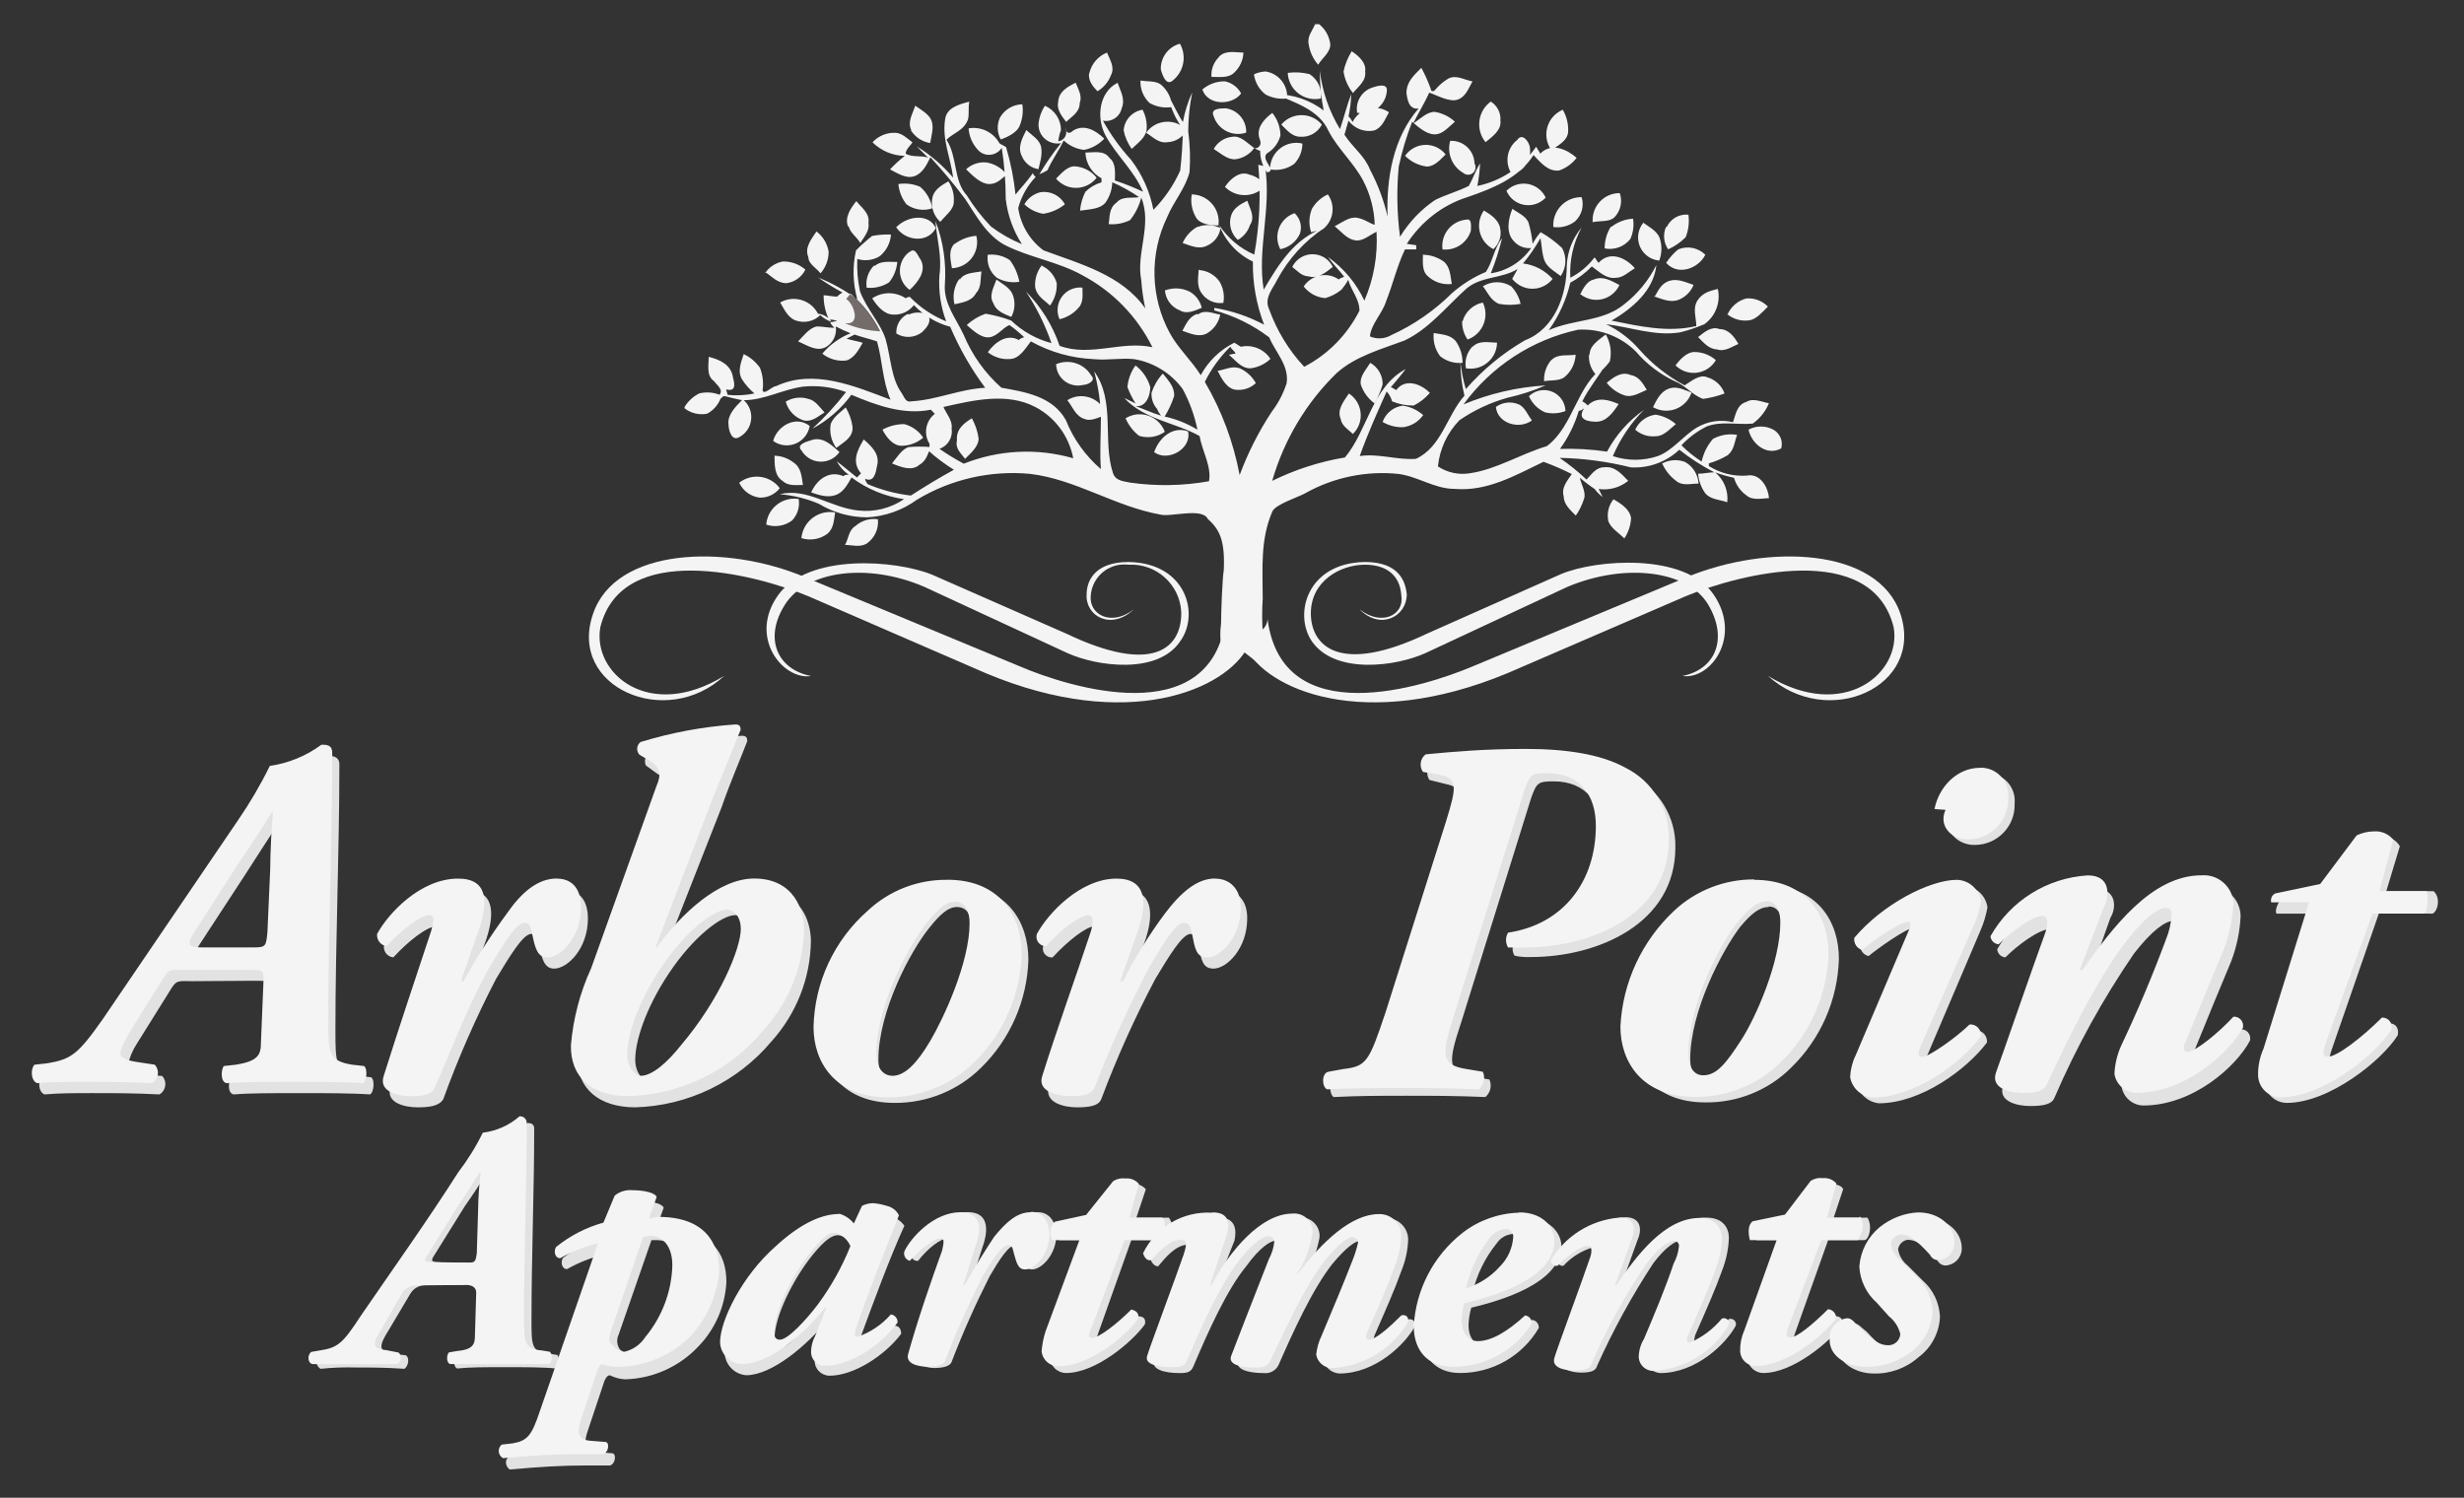
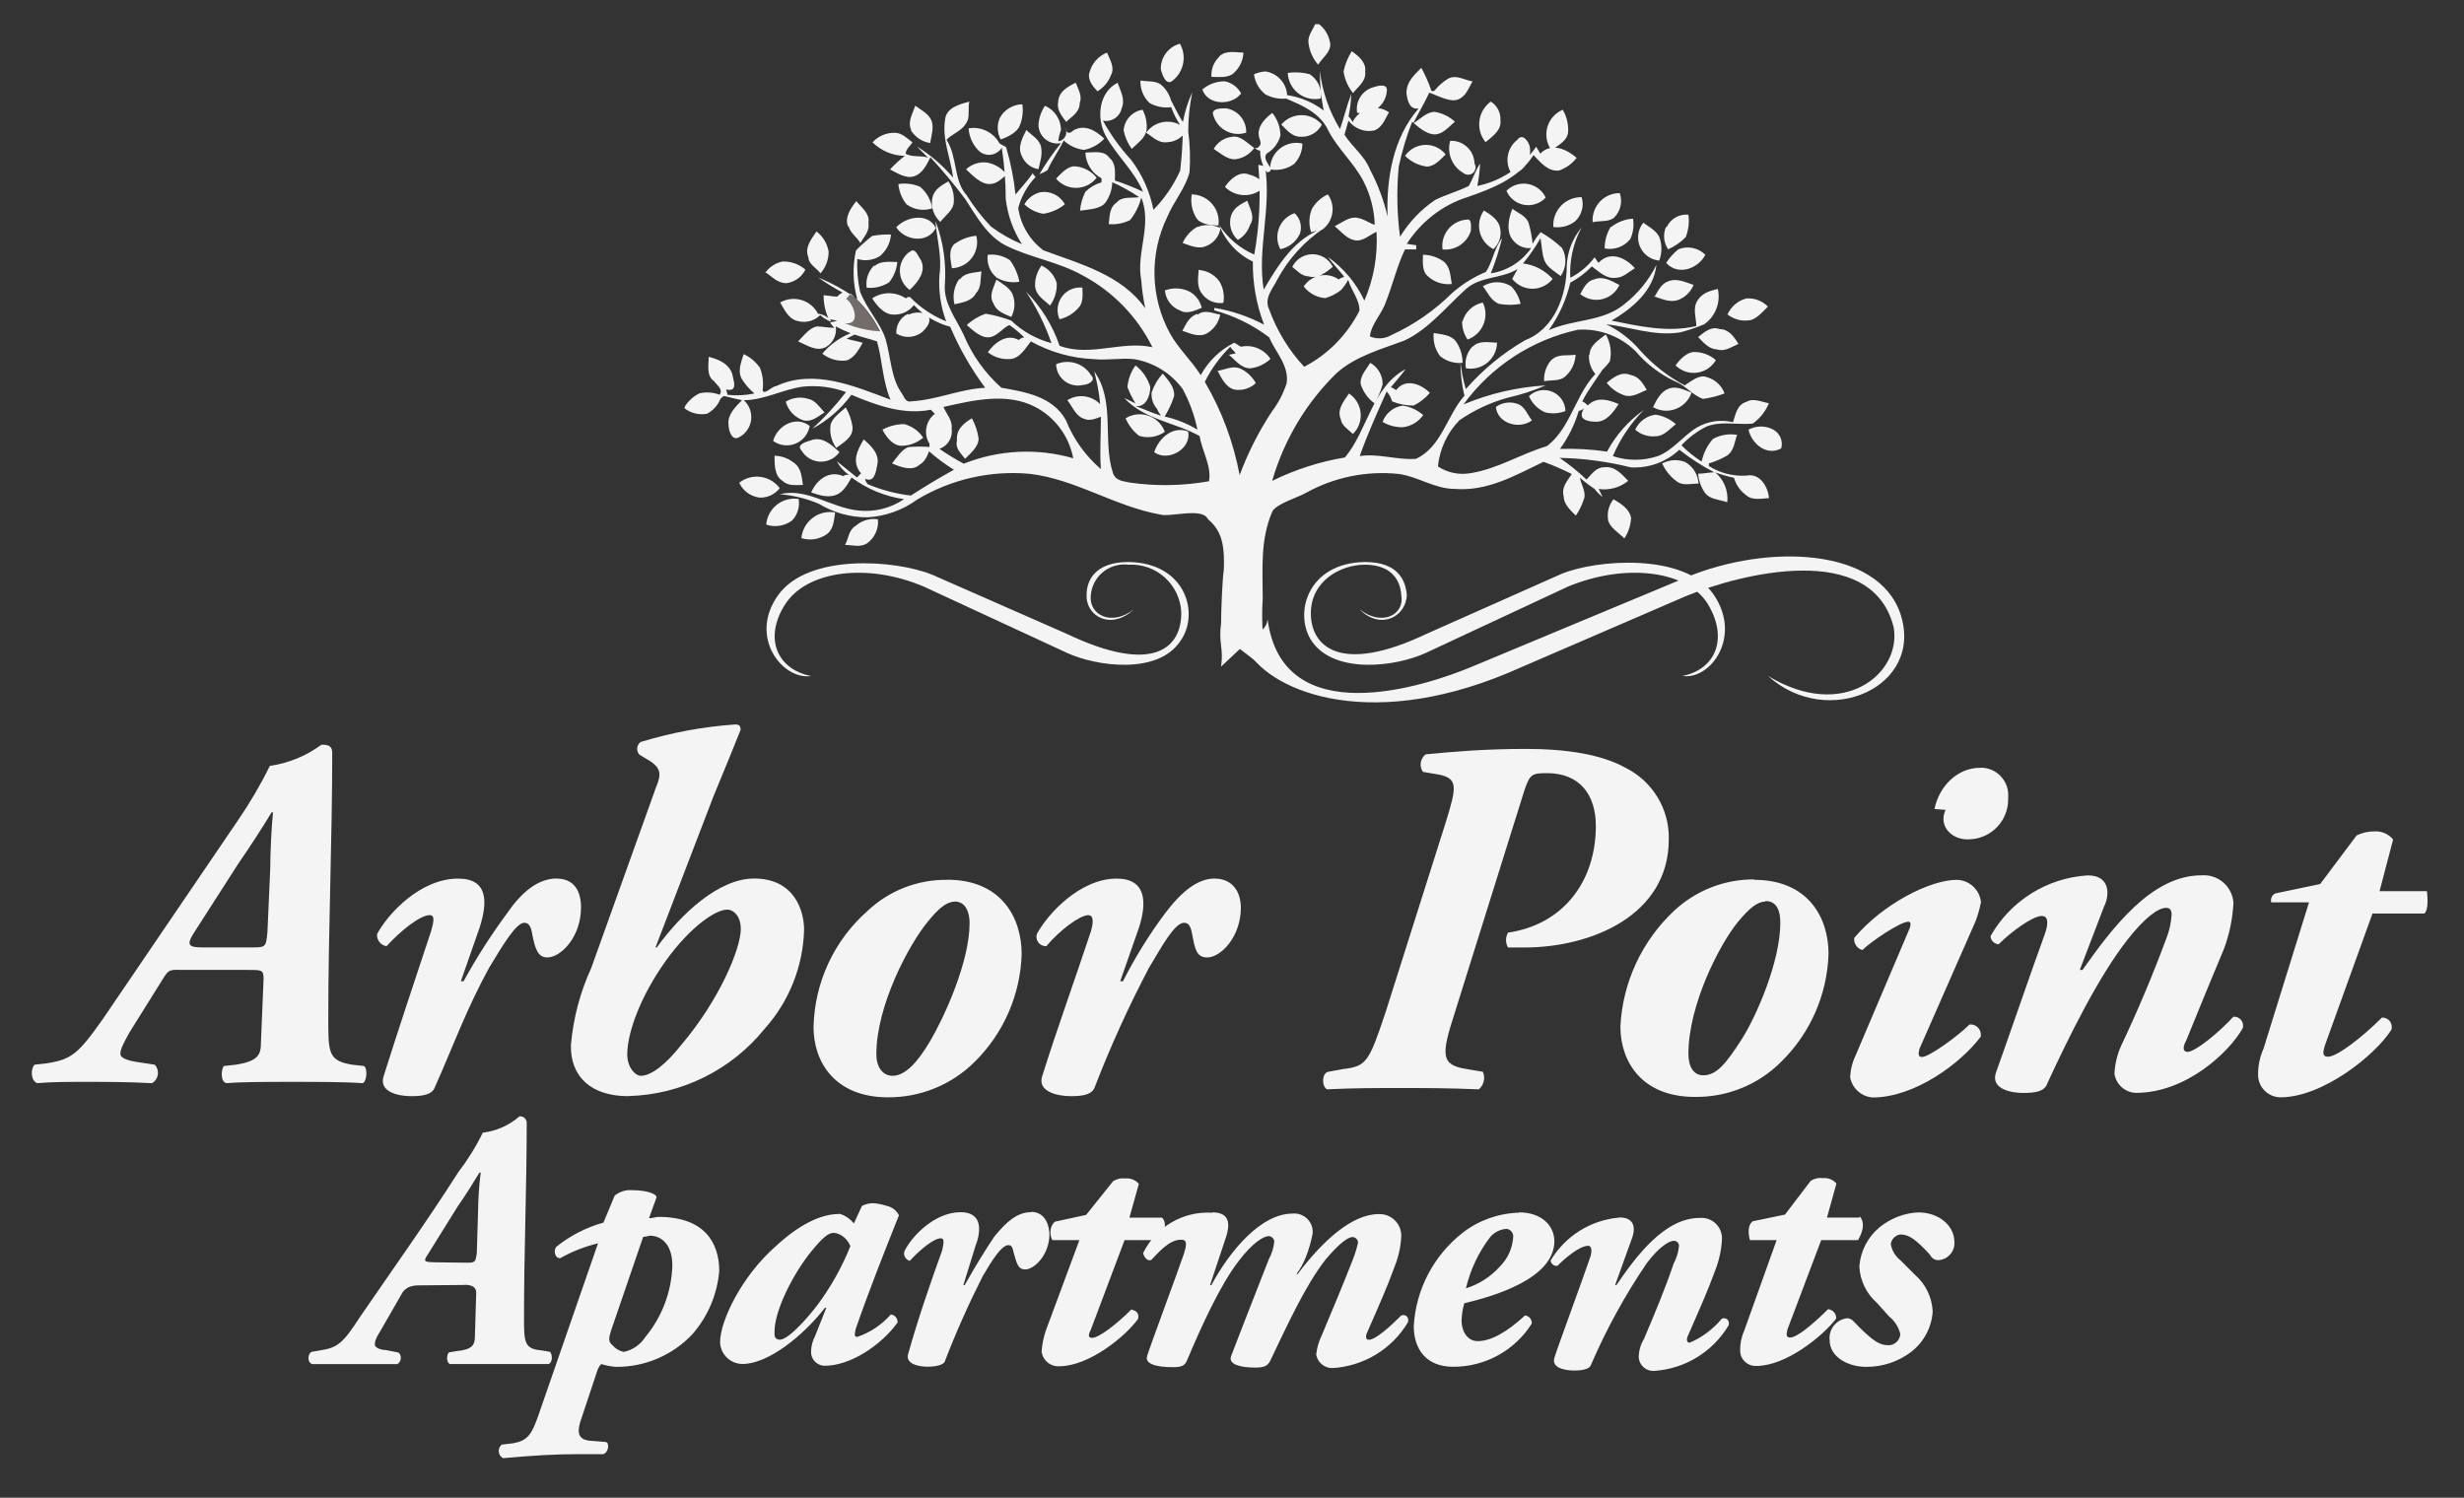
<svg xmlns="http://www.w3.org/2000/svg" id="logos" viewBox="0 0 300 182.37">
  <rect x="0" y="0" width="300" height="182.37" fill="#333333" stroke="none" />
  <defs>
    <style>
      .cls-1 {
        fill: #746c6a;
      }

      .cls-1, .cls-2, .cls-3 {
        stroke-width: 0px;
      }

      .cls-2 {
        fill: #f4f4f4;
      }

      .cls-3 {
        fill: #e2e2e2;
      }
    </style>
  </defs>
  <path class="cls-1" d="M103,36.41c.2-.19.37-.41.49-.66,1.52,1.26,2.75,2.83,3.62,4.61-1.47-.07-2.92-.41-4.28-.99,1.97.33,1.15-2.3.16-2.96Z" />
  <path class="cls-2" d="M104.15,64.05c.75-.67,1.75-.97,2.74-.82.12,1.16-.41,2.3-1.37,2.96-.82.49-1.81.16-2.63.16.44-.82.44-1.81,1.26-2.3ZM97.57,65.53c.18-1.93,1.89-3.35,3.82-3.17.1,0,.19.02.29.04-.16.99-.16,1.97-.99,2.63-.91.65-2.06.83-3.13.49ZM93.29,63.88c.15-1.89,1.81-3.31,3.71-3.15.08,0,.16.02.24.03.16.96-.14,1.94-.82,2.63-.9.66-2.07.85-3.13.49ZM195.79,63.26c-.14-.88.1-1.77.66-2.47.82.49,1.97,1.15,2.14,2.3-.05.88-.33,1.73-.82,2.47-.63-.66-1.81-1.32-2-2.3h.03ZM90,58.78c1.51-1.19,3.7-.92,4.89.6.02.02.03.04.05.06-.59.76-1.51,1.19-2.47,1.15-1.08-.14-2.01-.82-2.47-1.81h0ZM202.42,56.41c.85-.44,1.85-.5,2.74-.16.96.54,1.58,1.53,1.65,2.63-.99,0-1.97.33-2.74-.33-.74-.55-1.33-1.29-1.7-2.14h.05ZM94.31,55.49c.84.02,1.64.31,2.3.82.99.66.99,1.81,1.15,2.74-.82,0-1.81.16-2.47-.49-.99-.6-.99-1.92-.99-3.07ZM108.62,56.41c.66-.82,1.15-1.65,1.97-1.97.91-.08,1.83-.08,2.74,0-.33.66-.49,1.65-1.37,2.14-.9.82-2.22.33-3.37-.16h.03ZM98.59,53.67c1.48-.66,2.63.49,3.62,1.37-.87,1.24-2.57,1.55-3.82.68-.32-.22-.59-.51-.79-.85-.69-.71.47-1.04.96-1.21h.03ZM140.54,55c.66-1.81,2.3-3.13,4.11-2.47.47,2.14-2.5,3.78-4.14,2.51l.03-.04ZM212.92,52.3c.93-.49,2.04-.49,2.96,0,.83.44,1.24,1.4.99,2.3-1.84.99-3.65-.66-3.98-2.3h.03ZM94.14,53.67c.49-1.81,2.74-3.13,4.44-1.81-.25,1.54-1.71,2.58-3.25,2.33-.44-.07-.86-.25-1.22-.52h.03ZM116.52,53.67c-.16-1.37.82-2.14,1.81-2.74.42.77.7,1.6.82,2.47,0,.99-.99,1.81-1.65,2.47-.52-.71-1.18-1.21-1.01-2.19h.03ZM107.47,52.3c.81-.43,1.71-.66,2.63-.66.94.25,1.76.83,2.3,1.65-.73.63-1.66.98-2.63.99-1.01,0-1.84-.99-2.33-1.97h.03ZM199.1,52.3c.46-.99,1.39-1.67,2.47-1.81.92.14,1.77.54,2.47,1.15-.82.66-1.48,1.48-2.47,1.48-.91.09-1.82-.21-2.5-.82h.03ZM137.05,50.93c1.53-.95,3.54-.47,4.49,1.07.11.18.21.38.28.58-.91.64-2.06.82-3.13.49-.72-.56-1.29-1.3-1.65-2.14ZM101.16,51.58c.33-.82,1.15-1.37,1.81-1.97.42.71.7,1.49.82,2.3.16,1.37-1.15,1.97-1.97,2.63-.63-.86-.87-1.95-.66-3v.04ZM182.13,49.55c.8-.58,1.83-.7,2.74-.33.82.33,1.15,1.37,1.65,1.97-1.59,1.17-4.22.34-4.39-1.65ZM168.34,51.36c.39-1.07,1.34-1.83,2.47-1.97.92.14,1.77.54,2.47,1.15-.57.82-1.47,1.36-2.47,1.48-.87.02-1.72-.2-2.47-.64h0ZM129.95,48.73c1.49-.94,3.46-.49,4.41,1,.16.25.28.53.37.81-.82.16-1.81.82-2.63.49-1.15-.32-1.48-1.48-2.14-2.29h0ZM95.68,48.9c.82-.5,1.82-.62,2.74-.33.82.16,1.37.99,1.97,1.65-.82.49-1.48,1.15-2.47.99-1.1-.32-1.95-1.19-2.25-2.29h0ZM164.23,47.91c1.47.96,1.89,2.93.93,4.4-.13.19-.27.37-.44.53-.49-.49-1.37-.99-1.48-1.81-.49-1.14.33-2.12.99-3.11h0ZM186.16,48.24c1.04-1.01,2.7-.98,3.7.05.46.47.72,1.1.74,1.76-.79.3-1.65.36-2.47.16-.88-.38-1.58-1.08-1.97-1.96h0ZM201.24,49.61c.49-.99.99-1.97,1.97-2.3s1.81.16,2.74.49c-.57,1.69-2.4,2.61-4.1,2.04-.22-.07-.42-.17-.62-.28v.05ZM195.57,46.65c.82-.66,1.81-1.48,2.96-.99.99.16,1.48.99,1.97,1.81-.82.33-1.81.99-2.74.66-.85-.29-1.59-.82-2.14-1.52l-.05.04ZM148.19,45.17c.99-.16,1.81-.66,2.74-.33.84.37,1.53,1.01,1.97,1.81-.62.58-1.45.88-2.3.82-1.21-.04-1.86-1.36-2.36-2.34l-.05.04ZM165.68,46.81c-.16-.99.66-1.81,1.15-2.63.95.53,1.53,1.54,1.51,2.63-.23.81-.56,1.58-.99,2.3-.79-.57-1.37-1.38-1.67-2.3ZM128.58,44.35c1.57-.68,3.4-.1,4.28,1.37.66.66-.49,1.15-.99,1.15-1.43.35-2.87-.53-3.21-1.95-.05-.2-.07-.4-.08-.61v.04ZM188.88,43.85c.82-.82,1.97-.49,2.96-.66-.05,1.07-.55,2.06-1.37,2.74-.66.49-1.65.33-2.47.49-.06-.96.27-1.9.9-2.62l-.03.04ZM203.98,44.51c.49-.66,1.37-1.65,2.3-1.65.97,0,1.9.35,2.63.99-.87,1.49-2.78,2-4.27,1.13-.24-.14-.47-.31-.66-.52v.04ZM179.31,42.21c.82-.82,1.97-.49,2.96-.49-.03,1.78-1.49,3.2-3.27,3.17-.17,0-.35-.02-.52-.05-.18-.97.13-1.97.82-2.67v.04ZM193.54,43.19c0-1.15,1.15-1.81,1.97-2.47.57,1,.75,2.17.49,3.29-.46.63-1.02,1.18-1.65,1.65-.64-.67-.96-1.59-.88-2.51l.05.04ZM174.62,40.56c.82.16,1.97.16,2.63.99.54.77.83,1.69.82,2.63-.99.1-1.97-.19-2.74-.82-.61-.81-.88-1.83-.77-2.84l.05.04ZM206.73,41.06c.82-.66,1.65-1.37,2.63-.99,1.15,0,1.81.99,2.3,1.81-.82.33-1.65.99-2.63.66-.99-.04-1.65-.86-2.3-1.52v.04ZM145.83,38.31c.82-.66,1.81-.16,2.74,0-.19.97-.79,1.81-1.65,2.3-.99.49-1.97,0-2.96-.33.49-.92.82-1.7,1.81-2.07l.05.1ZM110.62,38.31c.73-.34,1.57-.34,2.3,0,.66.82-.16,1.65-.66,2.14-.91.7-2.15.77-3.13.16-.06-1.02.5-1.97,1.43-2.4l.05.1ZM178.07,39.14c.32-1.17,1.28-2.06,2.47-2.3.78,1.62.1,3.57-1.52,4.36-.11.05-.22.1-.34.14-.46-.67-.69-1.48-.66-2.29l.05.1ZM210.32,38.31c.43-.98,1.27-1.7,2.3-1.97.98-.08,1.94.29,2.63.99-.66.66-1.37,1.48-2.14,1.65-1.02.19-2.06-.09-2.85-.75l.05.1ZM94.99,36.83c1.6-.91,3.63-.35,4.54,1.25.02.04.04.08.06.12.67.06,1.28.42,1.65.99-.51-.17-.98-.45-1.37-.82-.78.77-1.93,1.02-2.96.66-.99-.32-1.48-1.47-1.97-2.29l.05.1ZM141.88,35.35c.97-.36,2.04-.3,2.96.16.75.42,1.28,1.14,1.48,1.97-.82.33-1.81.82-2.63.33-1.08-.4-1.82-1.41-1.86-2.56l.05.1ZM129.05,38.97c-.67-1.36-.12-3,1.23-3.68.47-.23.99-.33,1.51-.27,0,.82.16,1.81-.49,2.47-.6.69-1.41,1.18-2.3,1.38l.05.1ZM180.54,34.86c1.06-.66,2.4-.66,3.45,0,.57.59.97,1.33,1.15,2.14-.87.16-1.76.16-2.63,0-1.04-.42-1.37-1.41-2.03-2.23l.05.1ZM120.99,37c-.66-.99,0-1.97.33-2.96.66.49,1.65.99,1.97,1.81.35.89.29,1.9-.16,2.74-.88-.37-1.86-.7-2.19-1.69l.05.1ZM201.43,36.17c.49-.82.82-1.65,1.81-1.97s1.97.16,2.96.49c-.33.82-.99,1.48-1.81,1.81-1.04.4-2.03-.1-3.02-.42l.05.1ZM192.39,35.85c.33-.66.82-1.65,1.65-1.81,1.15-.49,2.14.16,3.13.66-.71,1.55-2.53,2.24-4.09,1.53-.27-.12-.52-.28-.74-.47l.05.1ZM116.87,34.04c.49-.82,1.65-.82,2.63-.99-.16.99,0,1.97-.66,2.63-.49.99-1.65,1.15-2.63,1.37-.26-1.08-.04-2.21.6-3.11l.05.1ZM145.99,32.88c.98.07,1.89.57,2.47,1.37.48.79.65,1.72.49,2.63-1.02.14-2.04-.3-2.63-1.15-.71-.97-.38-2.12-.38-2.95l.05.1ZM126.91,32.39c.85.41,1.49,1.17,1.75,2.08.05.98-.24,1.95-.82,2.74-.66-.66-1.65-1.15-1.81-2.3-.06-.94.24-1.88.82-2.62l.05.1ZM93.18,33.21c.51-.72,1.27-1.21,2.14-1.37,1-.02,1.98.33,2.74.99-.44.9-1.31,1.52-2.3,1.65-1.15,0-1.81-.86-2.63-1.37l.05.11ZM106.51,32.39c.66-.66,1.81-.49,2.74-.49-.08.9-.42,1.76-.99,2.47-.81.53-1.78.76-2.74.66-.15-1.01.2-2.02.93-2.73l.05.1ZM173.3,31.02c.89.02,1.75.31,2.47.82.82.66.82,1.81.99,2.74-1.09.13-2.17-.23-2.96-.99-.71-.64-.55-1.8-.55-2.62l.05.04ZM157.34,32.5c.66-1.36,2.3-1.93,3.66-1.27.56.27,1,.72,1.27,1.27-.82.66-1.81,1.48-2.96,1.15-.88-.04-1.37-.7-2.03-1.19l.05.04ZM120.33,31.02c.93-.1,1.86.14,2.63.66.58.78.97,1.68,1.15,2.63-.94.16-1.91-.02-2.74-.49-.85-.68-1.27-1.76-1.1-2.84l.05.04ZM204.34,30.36c1.13-.46,2.43-.2,3.29.66-.82,1.65-3.29,2.63-4.77.99.4-.62.9-1.18,1.48-1.65ZM110.76,30.69c.66-.66.99.49,1.37.99.66,1.37-.33,2.63-1.37,3.62-1.28-.91-1.58-2.69-.67-3.98.18-.26.41-.49.67-.67v.04ZM116.24,29.7c.77-.57,1.68-.91,2.63-.99.43,1.69-.59,3.42-2.29,3.85-.22.06-.45.09-.68.1-.16-1.03-.49-2.18.33-3v.04ZM98.42,31.31c-.49-1.15.33-2.14.99-3.13.79.6,1.32,1.49,1.48,2.47,0,.97-.35,1.9-.99,2.63-.52-.66-1.48-1.15-1.48-1.97ZM202.06,31.73c-1.56-.12-2.72-1.47-2.61-3.03.04-.58.26-1.13.63-1.58.66.49,1.65.99,1.97,1.81.32.91.31,1.9-.03,2.8h.03ZM145.86,27.62c.9-.34,1.89-.28,2.74.16-.14.95-.76,1.76-1.65,2.14-.99.49-1.97,0-2.96-.33.37-.83.99-1.52,1.78-1.97h.08ZM196.2,27.62c.75-.59,1.67-.94,2.63-.99.13.84.02,1.7-.33,2.47-.74.94-1.95,1.38-3.13,1.15,0-.93.25-1.84.74-2.63h.08ZM181.88,30.36c-1.59-.77-2.25-2.68-1.48-4.27.08-.16.17-.32.27-.46.82.49,1.81,1.15,1.97,2.14.22.95-.11,1.95-.85,2.59h.08ZM175.63,30.36c-.23-1.76,1.01-3.37,2.76-3.6.07,0,.13-.02.2-.02.66-.16.49.99.49,1.37-.47,1.51-1.97,2.47-3.54,2.25h.08ZM155.89,30.36c-.81-1.51-.25-3.39,1.26-4.2.15-.08.31-.15.47-.2.68.62.94,1.59.66,2.47-.45,1.01-1.38,1.74-2.47,1.93h.08ZM109.17,27.62c1.37-1.37,3.95-1.65,4.77.16-1.07,1.97-3.87,1.48-4.85-.16h.08ZM202.94,27.62c.48-1,1.53-1.59,2.63-1.48.13.93.01,1.87-.33,2.74-.61.62-1.34,1.12-2.14,1.48-.55-.81-.65-1.85-.25-2.74h.08ZM189.12,27.62c-.11-1.88,1.32-3.5,3.2-3.61.08,0,.17,0,.25,0,.33,1.06,0,2.22-.82,2.96-.78.58-1.76.82-2.71.66h.08ZM149.89,26.25c.33-.99,1.15-1.37,1.97-1.81.33.99.99,1.97.33,2.96-.25.77-.78,1.42-1.48,1.81-.83-.74-1.15-1.9-.82-2.96ZM103.27,27.62c-.49-1.15.33-2.3.99-3.13.66.82,1.65,1.48,1.48,2.63.16.99-.49,1.65-.99,2.47-.44-.75-1.26-1.25-1.43-2.07l-.05.1ZM159.7,25.48c.45-.8,1.14-1.43,1.97-1.81.98,1.37.69,3.27-.66,4.28-.49.16-.82.16-1.37.33-.32-.95-.28-1.97.11-2.89l-.05.1ZM145.06,23.67c1.84,0,3.33,1.5,3.32,3.34,0,.15-.01.3-.03.44-.99,0-2.3-.16-2.74-.99-.51-.87-.69-1.9-.49-2.89l-.05.1ZM193.92,27.13c-.18-1.81,1.14-3.42,2.94-3.6.11-.01.23-.02.35-.02.36,1.03.11,2.18-.66,2.96-.6.56-1.59.4-2.58.56l-.05.1ZM124.72,24.88c.42-.75,1.14-1.28,1.97-1.48,1.2-.18,2.39.41,2.96,1.48-.76.61-1.67,1.01-2.63,1.15-.87-.14-1.67-.55-2.3-1.15ZM183.42,23.23c1.16-1.16,3.03-1.16,4.19,0,.24.24.44.52.58.83-1.09,1.17-2.92,1.24-4.09.15-.29-.27-.52-.6-.68-.96h0ZM113.5,24.22c.16-1.15,1.15-1.65,1.97-2.14.49.73.72,1.6.66,2.47,0,.99-.99,1.65-1.65,2.47-.77-.71-1.14-1.75-.99-2.78h0ZM109.39,22.41c.89-.14,1.8-.02,2.63.33.8.67,1.32,1.6,1.48,2.63-1.06.35-2.23.17-3.13-.49-.56-.7-.9-1.56-.99-2.45h0ZM149.15,22.74c.66-.99,1.81-1.97,2.96-1.48.66.16,1.81.66,1.65,1.65-1.33,1.19-3.36,1.12-4.61-.15h0ZM128.58,21.75c.66-.66,1.48-1.65,2.47-1.48.97.11,1.86.6,2.47,1.37-1.07,1.39-3.07,1.65-4.46.57-.17-.13-.33-.28-.47-.45h0ZM117.64,20.6c.67-.61,1.57-.91,2.47-.82.98.16,1.86.69,2.47,1.48-.66.49-1.15,1.15-2.14,1.15s-1.97-.97-2.82-1.8h.03ZM171.08,18.96c.98-1.4,2.9-1.74,4.29-.76.24.17.46.37.64.6-.66.66-1.37,1.48-2.3,1.48-1-.13-1.93-.59-2.63-1.3h0ZM154.63,20.6c0-1.77,1.43-3.21,3.2-3.21.25,0,.5.03.74.09,0,.92-.36,1.8-.99,2.47-.85.62-1.92.87-2.96.67h0ZM176.56,17.15c1.55-.08,2.87,1.1,2.96,2.65,0,.03,0,.06,0,.09.26.43.13.98-.29,1.25-.34.21-.78.17-1.08-.09-1.35-.78-2-2.38-1.59-3.88h0ZM184.76,16.98c.66-.82,1.37.33,1.48.82.31,1.54-.62,3.05-2.14,3.45-.96-1.37-.66-3.26.69-4.26h-.03ZM147.78,18.13c.47-.85,1.34-1.4,2.3-1.48.99-.16,1.81.82,2.63,1.37-.54.76-1.38,1.26-2.3,1.37-.99.07-1.81-.75-2.63-1.25h0ZM124.47,19.12c-.66-1.15,0-2.3.49-3.29.66.66,1.65,1.15,1.81,2.14s-.16,1.81-.33,2.63c-.86-.13-1.6-.68-1.97-1.47h0ZM139.55,16.16c1.02-1.44,3.02-1.77,4.45-.75.17.12.33.26.48.42-.45.87-1.33,1.43-2.3,1.48-1.15.18-1.81-.66-2.63-1.14h0ZM156,15.17c1.14-1.36,3.18-1.54,4.54-.4.14.12.28.25.4.4-.5.98-1.54,1.56-2.63,1.48-.99,0-1.62-.81-2.3-1.47h0ZM188.9,18.3c-1.06-1.45-.75-3.5.71-4.56.21-.15.43-.28.66-.38.47.8.69,1.71.66,2.63-.05,1.17-1.21,1.66-2.03,2.32h0ZM153.26,16.49c-.16-1.15.82-2.14,1.65-2.74.63.78.97,1.74.99,2.74-.24.92-.83,1.71-1.65,2.19-.82.82,1.37,2.14,0,2.3-.54-.77-.83-1.69-.82-2.63-.25-.04-.48-.16-.66-.33h.33l.16-.16c.49-.37,0-1.03,0-1.36h0ZM147.78,14.18c-.49-.99.82-.99,1.48-.99,1.46.21,2.52,1.49,2.47,2.96-1.63.54-3.4-.33-3.95-1.96h0ZM136.81,15.83c.11-1.25,1.06-2.27,2.3-2.47.4.76.57,1.61.49,2.47-.16.99-1.15,1.65-1.81,2.3-.49-.68-.83-1.46-.99-2.29h0ZM127.21,12.87c1.19.51,1.96,1.67,1.97,2.96-.17.44-.28.9-.33,1.37.6-.07,1.03-.61.97-1.21-.02-.15-.07-.3-.14-.43.16.66.49.82.99.33,1.37-.82,2.74,0,3.78.99-.66.71-1.52,1.19-2.47,1.37-.93-.11-1.79-.51-2.47-1.15-.66,1.37-1.48,2.47-1.97,3.62-.31.2-.64.36-.99.49.78-1.32,1.66-2.59,2.63-3.78-1.25.24-2.46-.57-2.7-1.82-.03-.16-.04-.32-.04-.48.07-.8.33-1.56.77-2.23h0ZM121.73,14.35c.55-1,1.6-1.63,2.74-1.65.14.89.02,1.8-.33,2.63-.33.82-1.48,1.37-2.3,1.65-.44-.81-.48-1.78-.11-2.62h0ZM110.95,15.83c-.49-.99.16-1.97.49-2.96.66.49,1.65.99,1.97,1.81s0,1.81-.16,2.74c-.98-.16-1.84-.73-2.36-1.58h.05ZM181.53,12.38c.78.5,1.22,1.38,1.15,2.3.16,1.15-.99,1.97-1.81,2.63-1.2-1.47-.98-3.64.5-4.84.03-.03.07-.05.1-.08h.05ZM165.24,13.75c-.25-1.4.61-2.75,1.97-3.13.49-.16,1.65-.49,1.65.33-.05,1.62-1.4,2.9-3.02,2.85-.22,0-.44-.04-.66-.09l.05.04ZM128.83,12.54c0-1.37,1.15-1.97,2.14-2.47.33.82.82,1.65.49,2.47,0,1.15-.99,1.65-1.65,2.3-.49-.64-1.15-1.47-.99-2.3ZM146.4,10.89c.76-.65,1.74-1,2.74-.99.84.18,1.57.72,1.97,1.48-1.1,1.49-4.06,1.49-4.72-.48h0ZM138.86,9.8c.82.16,1.81,0,2.47.49.82.68,1.32,1.67,1.37,2.74-.94.16-1.91-.02-2.74-.49-.75-.71-1.16-1.71-1.1-2.74ZM114.87,49.55c.33.82,1.15,1.65.99,2.63.18,1.07-.45,2.12-1.48,2.47.95.66,1.94,1.27,2.96,1.81,4.25-1.69,8.93-1.93,13.33-.66-.51-2.68-2.21-4.99-4.63-6.25-3.45-1.8-7.57-.81-11.16,0ZM103.03,36.39c.99.66,1.81,3.29-.16,2.96,1.36.58,2.8.91,4.28.99-.87-1.77-2.1-3.34-3.62-4.61-.13.25-.31.48-.52.67h.03ZM161.18,13.55c-.33-1.63-.49-3.29-.49-4.95.3,2.53,1.14,4.96,2.46,7.12.49-1.42.82-2.85,1.37-4.27-.03.92-.14,1.83-.33,2.73.2.19.37.43.49.68.79-1.57,2.66-2.18,4.17-1.35.09.05.17.1.26.16-.49.85-.82,1.88-1.81,2.22-1.17.24-2.38-.22-3.12-1.2-.16.51-.33,1.2-.49,1.71.98,1.54,2.46,2.56,3.12,4.27.95,1.79,1.67,3.71,2.13,5.69-.16-4.61.66-9.57,3.78-13.15-1.15.17-1.37-1.03-1.48-1.88,0-1.42.98-2.22,1.81-3.07.45.82.83,1.68,1.15,2.56,0,.34.33.34.49.17.47-.57,1.02-1.05,1.64-1.42.98-.51,1.97.17,2.95.34-.49.85-.82,1.88-1.81,2.22s-2.46-.51-3.45-.85c-.66,1.42-1.37,2.56-1.97,3.76.82-.51,1.64-1.42,2.63-1.42.91.15,1.77.56,2.46,1.2-.82.68-1.48,1.54-2.46,1.54s-1.97-.85-2.74-1.54c-.7,1.77-1.24,3.6-1.64,5.47-.27,2.84-.22,5.71.16,8.54,1.1-1.8,2.55-3.32,4.27-4.48,1.37-.68,2.74-1.03,4.1-1.71.49-.85.82-1.88,1.37-2.73-.04.92-.15,1.83-.33,2.73,2.89-.59,5.45-2.3,7.17-4.78.16.34.33.51.49.85,1.37-1.42,3.28-.51,4.43.51-.55.72-1.3,1.25-2.13,1.54-1.37.17-2.3-1.03-3.12-1.88-1.81,2.85-5.09,4.1-8.04,5.12-3.02.95-5.63,2.97-7.39,5.69l1.15.17v.51h-1.37c-.98,2.05-1.48,4.27-2.3,6.32-.49,1.54-1.81,2.73-1.97,4.27.85.37,1.82.31,2.63-.17,2.73-1.24,5.23-2.98,7.39-5.12,1.23-1.07,2.61-1.94,4.1-2.56.82-1.2.98-2.85,1.97-4.1-.36,1.46-.81,2.88-1.37,4.27,1.97-.29,3.75-1.4,4.92-3.08-.8.09-1.6-.23-2.13-.85-.98-1.03-.66-2.73-.16-3.93.66.51,1.64.85,1.97,1.71.24.84.41,1.69.49,2.56.27-.51.6-.99.98-1.42.94.53,1.81,1.18,2.6,1.92.6,1.07.54,2.41-.16,3.42-.66-.51-1.64-1.03-1.97-1.88s-.33-1.88-.49-2.73c-.62,1.09-1.33,2.12-2.13,3.08,1.38.16,2.66.83,3.61,1.88-1.14,1.42-3.17,1.6-4.53.41-.14-.13-.28-.26-.4-.41.16-.34.49-.85.66-1.2-1.97,1.2-4.43.85-6.24,2.39-2.46,2.22-4.6,4.95-7.55,6.32-2.74,1.03-5.91,1.88-8.21,3.93-3.7,3.58-6.42,8.12-7.88,13.15,2.81-1.38,5.79-2.34,8.86-2.85,2.74-3.25,3.28-8.54,7.39-10.76-.49.68-1.15,1.42-1.81,2.22.16,0,.33.17.66.34,1.15-1.54,3.12-.68,4.1.34-.55.64-1.22,1.17-1.97,1.54-.9.01-1.79-.16-2.63-.51-.12-.45-.34-.86-.66-1.2-1.15,2.56-2.3,5.12-3.28,7.86,2.3-.34,4.6.51,6.84.34,3.12-1.42,3.78-5.3,5.91-7.69-.33-1.34-.49-2.72-.49-4.1h0c.12,1.12.34,2.22.66,3.3,2.06-2.37,4.5-4.38,7.21-5.95,3.6-1.38,5.08-5.51,5.08-9.09.07-1.7.71-3.33,1.8-4.63-1.01,1.87-1.49,3.99-1.37,6.11,1.16-.59,2.17-1.44,2.95-2.48.16.17.33.5.49.66,1.37-1.49,3.28-.66,4.42.66-.82.5-1.47,1.16-2.29,1.16-1.15.17-1.97-.66-2.95-1.38-.77.79-1.65,1.46-2.62,1.98-.49,2.08-1.38,4.04-2.62,5.78,3.11-1.38,6.55-.99,9.17-3.14,1.65-1.28,2.99-2.92,3.93-4.79-.33,3.14-2.95,5.29-5.46,6.77,3.28.66,6.83,1.49,10.32.66,0-.99-.49-2.15.16-3.14s1.64-1.16,2.46-1.38c.37,1.63-.28,3.33-1.64,4.3-.96.4-1.94.74-2.95.99-3.11.5-6.06-.66-9.01-.99,1.57.75,2.96,1.82,4.1,3.14,1.55,1.75,3.4,3.2,5.46,4.3.82-.5,1.8-1.38,2.73-.99.99.28,1.78,1.01,2.13,1.98-.85.32-1.73.54-2.62.66-1.37-.5-2.13-1.65-3.44-2.15-1.82-.86-3.44-2.1-4.75-3.63-1.87-1.85-4.43-2.81-7.04-2.64-5.59,1.22-10.54,4.45-13.93,9.09,3.18-1.33,6.56-2.11,9.99-2.31-1.48.64-3.01,1.14-4.59,1.49-2.1.58-4.1,1.51-5.9,2.75-1.48,1.52-2.4,3.5-2.62,5.62,1.16.77,2.56,1.06,3.93.83,3.28-.5,6.06-2.31,9.34-3.3,3.28-2.48,3.6-7.43,7.04-9.75-.82,1.38-1.97,2.75-2.73,4.3.25.12.47.29.66.5,1.15-1.16,2.62-.66,3.77-.17-.66.99-1.47,2.15-2.73,2.15-.82,0-2.46-.17-1.47-1.65-.18.17-.41.29-.66.33-.5,1.66-1.27,3.23-2.29,4.63,1.92-.06,3.84.05,5.73.33,1.08-2.02,2.61-3.75,4.48-5.07-1.6,1.61-2.88,3.52-3.77,5.62,1.77.59,3.69.59,5.46,0,1.8-.66,3.11-2.48,4.75-3.47,1.33-.79,2.92-1.03,4.42-.66.33-.99.49-2.15,1.64-2.48.82-.5,1.8,0,2.73.17-.41,1-1.09,1.85-1.97,2.48-1.97.17-3.77-.33-5.57.33-1.17.58-2.22,1.36-3.11,2.31.74.75,1.57,1.41,2.46,1.98.22-1.02.69-1.96,1.37-2.75.9-.5,1.94-.67,2.95-.5-.33.83-.33,1.82-1.15,2.48-.72.43-1.49.76-2.29.99v.33c1.37.86,2.98,1.27,4.59,1.16,1.64-.33,2.62,1.38,2.73,2.75-.82,0-1.97.33-2.73-.33-.74-.52-1.28-1.28-1.53-2.15-.78-.17-1.55-.39-2.29-.66,1.07.88,1.62,2.25,1.47,3.63-.98-.33-2.13-.33-2.73-1.16-.47-.69-.75-1.48-.82-2.31.66,0,1.37-.17,1.97-.17-1.5-.78-2.93-1.7-4.26-2.75-1.59,1.5-3.72,2.27-5.9,2.15-2.84-.71-5.76-1.1-8.68-1.16,1.16.79,2.26,1.67,3.28,2.64.66-.66,1.15-1.49,2.13-1.49,1.37-.17,2.13.83,2.95,1.65-1.01.82-2.32,1.18-3.6.99l.49.99c-.37-.29-.7-.62-.98-.99-.63-.42-1.23-.88-1.8-1.38.16.83.82,1.82.49,2.64-.23.71-.56,1.38-.98,1.98-.66-.66-1.47-1.38-1.47-2.31-.33-1.16.49-1.98.98-2.75-1.12-.56-2.26-1.06-3.44-1.49-3.44,1.65-6.83,3.63-10.81,3.3-2.46,0-4.42-1.49-6.83-1.82-3.91-.41-7.86.4-11.3,2.31-.82.5-3.77,1.38-4.1,2.31-1.47,3.47-1.15,6.88-1.15,10.57-.19,2.94.03,5.88.66,8.76l-3.44-2.64-2.29,2.15c.33-2.31-.33-2.75,0-5.29,0-1.38.16-5.51.33-6.44.16-3.63-.49-4.96-1.97-6.28-.66-1.38-4.59-.17-5.73-.5-5.57-.99-10.32-4.3-15.89-4.96-4.8-.45-9.62.65-13.76,3.14-1.77,1.29-3.88,2.04-6.06,2.15-2.08,0-4.12-.57-5.9-1.65-1.51-.64-3.12-1.03-4.75-1.16,3.28-.83,6.23,1.65,9.56,1.98,1.96.22,3.93-.27,5.57-1.38-2.31-.33-4.51-1.24-6.39-2.64-.49.83-.98,1.82-1.97,2.15s-1.97,0-2.95-.33c.66-1.49,2.13-2.75,3.93-1.98.16-.17.33-.17.66-.17-.62-.42-1.12-.99-1.47-1.65l2.46,1.98.49-.5c-1.15-1.38-.49-2.75.33-4.13.98.83,1.97,1.82,1.64,3.14-.16.83-.33,2.15-1.47,1.65.04.25.16.48.33.66,1.67.71,3.44,1.17,5.24,1.38,1.8-1.16,3.44-2.15,5.24-3.14-1.11-.69-2.17-1.48-3.14-2.35.15-.25.21-.54.16-.83-.74-1.2-.46-2.77.66-3.63l-.49-.5c-3.28.66-6.55-.5-9.67-1.82-1.26,1.72-2.88,3.13-4.75,4.13,1.49-1.37,2.86-2.86,4.1-4.46-1.68-.61-3.47-.84-5.24-.66-2.46.33-4.75,1.65-7.21,1.65,1.12,1.01,1.22,2.75.22,3.89-.2.23-.44.42-.71.57-.98.66-1.37-.83-1.37-1.49-.16-1.16.82-2.15,1.64-2.97-.82-.17-1.47-.33-2.13-.5-.16,0-.33.17-.49.33-.31.78-.89,1.43-1.64,1.82-.96.18-1.96-.06-2.73-.66v-.17c.43-.71,1.06-1.29,1.8-1.65.82-.19,1.67-.14,2.46.17.49-.66-.33-1.16-.66-1.65-.98-.66-.66-1.98-.66-2.97,1.37.33,2.73.99,2.95,2.48.16.66.49,1.82-.82,1.49,0,.17.16.5.16.66,1.09.11,2.2.06,3.28-.17-.57-.47-1.07-1.03-1.47-1.65-.66-.99-.16-2.15.16-3.14.79.37,1.46.94,1.97,1.65.35.87.46,1.82.33,2.75.16.66,1.15-.5,1.64-.5,4.59-2.15,9.56,0,13.93,1.65-.98-2.31-.98-4.79-1.64-7.1-.98-.33-1.8-.5-2.73-.83l-.98.5c.49.17,1.47.33,1.97.5-.49.83-.98,1.82-1.97,2.15-1.05.14-2.12-.16-2.95-.83.93-1.1,2.11-1.95,3.44-2.48-.61-.24-1.22-.52-1.8-.83.15.98-.3,1.96-1.15,2.48-1.15.66-2.29-.17-3.44-.66.66-.66,1.37-1.65,2.29-1.82.66,0,1.37.17,2.13.17-.16-.17-.49-.5-.49-.66.27-.07.54-.13.82-.17-.31-.13-.65-.19-.98-.17-.45-.92-.67-1.94-.66-2.97.33,0,1.15.17,1.64.17.19-.2.41-.37.66-.5-1.02-.55-2-1.15-2.95-1.82,1.69.68,3.28,1.57,4.75,2.64-.55-1.94-.6-3.98-.16-5.95.62-.63,1.28-1.22,1.97-1.76.76-.14,1.53-.2,2.29-.17-.07,1.03-.57,1.99-1.37,2.64-.82.5-1.82.62-2.73.33-.06,1.33.05,2.66.33,3.96.82,2.15,2.46,3.8,3.11,5.78.66,2.31.66,4.79,1.97,6.61.33.5.49,1.16,1.15.99,3.11-.17,5.9-1.49,9.01-1.65-1.71-2.3-3.14-4.8-4.26-7.43-1.69-.45-3.22-1.37-4.42-2.64-.58.76-1.5,1.2-2.46,1.16-1.15,0-1.97-.99-2.62-1.98,1.24-.83,2.85-.83,4.1,0,.13-.13.31-.19.49-.17,1.26,1.29,2.76,2.3,4.42,2.97-.67-1.79-.95-3.71-.82-5.62.33-2.31-.33-4.46-.49-6.61.95,2.47,1.34,5.12,1.15,7.76-.16,2.31,1.37,4.13,2.29,6.11,1.03,2.47,2.6,4.67,4.59,6.44,2.73.5,6.23.99,7.86,3.96.92,2.3,2.38,4.34,4.26,5.95-.16-1.98,0-4.13,0-6.28-.04-1.9-.32-3.79-.82-5.62,2.62,3.63.98,8.43,2.29,12.39.33.99,1.37.99,2.13,1.16,3.17.45,6.4.39,9.56-.17.33-1.82-.82-3.63-1.15-5.51-2.95-1.65-6.72-1.98-9.17-4.63l1.37.66c-.39-.63-.72-1.29-.98-1.98.08-.96.42-1.87.98-2.64.87.66,1.5,1.59,1.8,2.64,0,.99-.49,2.48-1.8,2.31.98.33,1.97.83,3.11,1.16-.2-.25-.37-.53-.49-.83-.48-.54-.72-1.26-.66-1.98.29-.86.75-1.65,1.37-2.31.66.83,1.47,1.65,1.37,2.75-.28.87-.67,1.7-1.15,2.48,1.41.31,2.75.85,3.99,1.6-.35-1.73-.96-3.4-1.8-4.96-1.43-1.93-3.54-3.23-5.9-3.63-1.64-.17-3.28.17-4.91,0-2.69-.11-5.31-.85-7.67-2.16-.66.83-1.37,2.15-2.62,2.15-.94.06-1.88-.24-2.62-.83.82-1.16,2.29-2.31,3.77-1.49.18-.17.41-.29.66-.33-.56-.54-1.16-1.04-1.8-1.49-.82.33-1.47,1.38-2.46,1.49s-1.97-.83-2.73-1.49c.66-.62,1.44-1.08,2.29-1.38,1.06.18,2.1.45,3.11.83,1.38,1.32,3.07,2.27,4.91,2.75-.77-2.22-1.82-4.33-3.11-6.28,1.85,1.86,3.25,4.12,4.1,6.61,3.77,1.38,7.54-.66,11.3.17-1.86-3.75-4.84-6.81-8.52-8.76-2.95-1.65-6.39-2.15-9.34-3.63-2.29-1.16-3.6-3.63-4.91-5.62-1.33-1.78-2.75-3.49-4.26-5.12-.49.99-.98,1.98-1.97,2.31s-1.97-.33-2.95-.83c.56-.6,1.16-1.15,1.8-1.65-1.47-.02-2.88-.61-3.93-1.65.7-.76,1.7-1.19,2.73-1.16.82,0,1.47.66,2.13,1.16-.16.33-.82.83-.82,1.38.82.5,1.97.17,2.73.5l-1.37-1.38c1.66,1.03,3.15,2.32,4.42,3.8-.33-2.48-1.37-4.63-.98-7.1.16-1.38,1.64-1.82,2.95-2.15-.16.66,0,1.49-.16,2.15-.49,1.38-1.8,1.65-2.62,2.48,1.37,2.15.82,4.96,2.46,6.77.85,1.37,1.84,2.64,2.95,3.8,1.16.87,2.43,1.6,3.77,2.15-1.07-1.66-1.74-3.54-1.97-5.51,0-2.1-.17-4.2-.49-6.28h.04c-.52.89-1.65,1.18-2.53.65-.15-.09-.29-.2-.4-.33-.67-.72-1.08-1.65-1.14-2.63,1.5-.26,3.01.47,3.75,1.81.16.16.65.33.82.49.55,1.88.94,3.81,1.14,5.76.65-.82,1.47-1.65,2.12-2.63,0,.16.16.33.33.49-1.01,1.06-1.74,2.36-2.12,3.78.3,2.06,1.41,3.92,3.07,5.15,4.41,1.65,9.52,2.96,12.4,7.07-.24-1.14-.41-2.29-.49-3.45-.65-3.29,1.36-6.75,0-10.04-.25,1-.72,1.94-1.36,2.74-.81.4-1.71.57-2.61.49.16-.82,0-1.97.98-2.63.65-.82,1.96-.49,2.72-.66-1.03-.7-2.12-1.31-3.26-1.81-.02.89-.31,1.75-.82,2.47-.65.82-1.96.82-3.1.99.06-.8.29-1.59.65-2.3.55-.54,1.22-.93,1.96-1.15v-.49c-1.16-.61-1.91-1.81-1.96-3.13.98,0,2.28-.33,2.94.66.82.66.65,1.81.65,2.74,1.17.38,2.31.84,3.43,1.37-1.14-2.63-3.26-4.44-4.57-6.85-1.14-2.14-.82-5.26,1.47-6.42.33.99.98,1.97.49,3.13-.23,1.04-1.25,1.7-2.28,1.48.95,1.72,2.1,3.32,3.43,4.77,1.36,1.79,2.29,3.87,2.72,6.09,1.36-1.38,2.46-3,3.26-4.77.2-1.69.3-3.4.33-5.1-.92-1.2-1.54-2.61-1.8-4.11.65,1.15,1.14,2.3,1.8,3.29.23-1.25.61-2.47,1.14-3.62-.32,1.57-.49,3.17-.49,4.77.22,1.64.27,3.29.16,4.94-.49,1.97-1.96,3.62-2.72,5.48-2.18,4.49-2.06,9.77.33,14.15.98,1.81,2.61,3.29,3.75,5.1.93-1.7,2.35-3.08,4.08-3.95.33.16.49.33.82.49,1.39-.3,2.81.29,3.59,1.48-.67.64-1.53,1.04-2.45,1.15-1.14,0-1.8-.99-2.61-1.65l.82-.16c-.16-.33-.49-.49-.65-.82-1.26,1.24-2.31,2.69-3.1,4.28,2.06,3.51,3.49,7.35,4.24,11.35,1.01-2.72,2.32-5.31,3.92-7.73.79-1.04,1.4-2.21,1.8-3.45.33-2.14-1.36-3.78-2.12-5.59-2-1.52-4.27-2.63-6.69-3.29v-.3c2.12.34,4.17,1.04,6.07,2.05-.94-2.44-1.41-5.06-1.37-7.69-1.86-.88-3.33-2.47-4.1-4.44,1.06,1.6,2.54,2.84,4.27,3.59.65-3.6.82-7.28.49-10.93.16,0,.66.17.82.17.82,5.12-.98,10.08-.16,15.03,1.81-3.08,3.78-6.32,7.39-7.52-2.39,1.58-4.37,3.75-5.75,6.32-.49,1.03-1.64,2.22-.98,3.59.95,2.62,2.4,5,4.27,7,2.88-1.49,5.23-3.88,6.73-6.83,0-1.42-.98-2.39-1.37-3.76-.23.43-.51.83-.82,1.2-.58.48-1.25.82-1.97,1.03-1.03-.07-1.98-.59-2.63-1.42.97-1.44,2.86-1.82,4.27-.85.16-.17.33-.17.66-.34-.66-.85-1.37-1.54-1.97-2.39,1.89,1.34,3.42,3.16,4.43,5.3,1.14-2.63,1.64-5.5,1.48-8.37-.82.34-1.64,1.2-2.63,1.03s-1.64-1.03-2.46-1.71c.98-.51,1.81-1.2,2.74-1.03s1.48.68,2.13.85c-.06-1.85-.53-3.66-1.37-5.3-1.15-2.22-3.12-3.93-4.27-6.15-1.15-2.56-4.1-3.42-6.4-4.44,2.12,0,4.17.71,5.88,2.01h.03ZM156.82,8.87c.88-.12,1.77-.06,2.63.16.99.64,1.53,1.79,1.37,2.96-1.8.39-3.57-.75-3.96-2.55-.04-.17-.06-.34-.07-.51l.03-.07ZM152.71,9.03c.43-.19.9-.3,1.37-.33,1.6.24,2.75,1.67,2.63,3.29-.91.11-1.83-.06-2.63-.49-.76-.59-1.26-1.45-1.4-2.4l.03-.07ZM132.64,8.87c.27-1.12,1.07-2.04,2.14-2.47.33.82.99,1.81.49,2.74-.31.83-.89,1.52-1.65,1.97-.52-.53-1.18-1.32-1.01-2.18l.03-.07ZM164.56,6.23c.99.66,1.81,1.48,1.65,2.47.16,1.15-.82,1.81-1.48,2.63-.61-.76-1.01-1.67-1.15-2.63.18-.85.51-1.66.96-2.4l.03-.07ZM148.43,6.89c.82-.82,1.97-.49,2.96-.49-.03.94-.45,1.83-1.15,2.47-.66.66-1.81.49-2.74.49-.07-.89.26-1.77.9-2.4l.03-.07ZM141.33,8.43c-.03-1.45.93-2.73,2.33-3.11.84,1.48.49,3.36-.82,4.44-.85.82-1.34-.66-1.51-1.33ZM160.11,2.94h.49c.77.61,1.26,1.5,1.37,2.47,0,.99-.99,1.65-1.48,2.47-.61-.7-1.01-1.55-1.15-2.47-.22-.97.44-1.65.77-2.45h0Z" />
-   <path class="cls-2" d="M149.23,75.4c.16,1.65,1.65,1.48,2.74,3.29-2.63,5.26-14.64,10.53-31.92,3.29l-21.63-9.38c-6.58-2.74-22.7-6.85-25.33,3.78-.99,5.59,5.92,11.52,15.08,5.92-7.07,6.58-19.08,1.37-15.96-7.57,2.74-8.06,16.12-8.55,25.83-4.44l26.16,10.86c5.76,2.47,23.22,8.06,25.03-5.76Z" />
  <path class="cls-2" d="M98.72,82.31c-4.11-.82-5.76-4.61-3.13-8.72,2.63-4.11,10.04-5.1,16.94-2.14l17.41,8.06c3.62,1.65,10.97,2.63,13.71-1.37,2.47-3.29.82-9.6-6.25-9.71-4.11,0-5.1,2.3-5.1,3.95-.16,2.63,2.96,4.44,5.76,1.81-2.74,2.14-5.48.66-5.26-1.65.16-2.27,2.13-3.97,4.4-3.8.07,0,.14.01.21.02,3.36-.18,6.23,2.39,6.41,5.75,0,.06,0,.12,0,.18,0,4.11-3.29,7.57-13.98,2.47l-16.34-7.18c-4.44-1.81-15.08-2.63-18.75,2.47s.52,10.36,3.98,9.87Z" />
  <path class="cls-2" d="M154.33,75.4c-.16,1.65-1.65,1.48-2.74,3.29,2.47,5.26,14.48,10.53,31.92,3.29l21.72-9.38c6.58-2.74,22.7-6.85,25.33,3.78.99,5.59-6.09,11.52-15.3,5.92,7.24,6.58,19.08,1.37,16.12-7.57-2.74-8.06-16.12-8.55-26.05-4.44l-26.05,10.86c-5.87,2.47-23.14,8.06-24.95-5.76Z" />
  <path class="cls-2" d="M204.83,82.31c4.11-.82,5.59-4.61,3.13-8.72s-10.04-5.1-17.11-2.14l-17.27,8.06c-3.62,1.65-10.97,2.63-13.82-1.37-2.3-3.29-.66-9.6,6.42-9.71,4.11,0,4.94,2.3,5.1,3.95,0,2.63-3.13,4.44-5.76,1.81,2.74,2.14,5.48.66,5.1-1.65-.16-2.63-1.97-3.78-4.44-3.78-2.96,0-6.58,1.97-6.58,5.92s3.45,7.57,14.15,2.47l16.29-7.24c4.28-1.81,15.08-2.63,18.59,2.47,3.51,5.1-.33,10.42-3.78,9.93Z" />
-   <path class="cls-3" d="M295.97,111.25c.66.18,1.37-1.8.33-2.74h-5.76l1.65-5.47c-.47-.81-1.37-1.27-2.3-1.15-.74,0-1.47.17-2.14.49l-4.44,5.92-5.48,1.15c-.66.49-.99,1.97-.49,1.8h4.61l-5.59,17.12c-.46,1.03-.69,2.16-.66,3.29.06,1.47,1.27,2.63,2.74,2.63,5.1,0,11.52-5.1,13.49-8.23.16-.82-.16-1.48-1.15-1.48-2.47,2.63-5.48,4.77-6.58,4.77-.66,0-.66-.49-.33-1.48l5.76-16.63h6.36ZM255.01,108.18c-4.95.3-9.41,3.09-11.84,7.4.03.53.46.95.99.99,1.48-1.48,4.11-3.45,5.48-3.45.66,0,.66.99.16,2.3-.99,2.63-5.59,15.96-5.92,16.78-.66,1.97,1.81,2.47,3.29,2.47s2.63-.16,2.96-.99c2.66-6.17,5.91-12.06,9.71-17.6,2.14-2.74,3.78-3.95,4.77-3.95.5.05.86.49.82.99-.18.94-.45,1.86-.82,2.74-1.65,4.44-3.45,8.72-5.48,13-.49,1.09-.77,2.26-.82,3.45.21,1.3,1.32,2.27,2.63,2.3,6.09,0,11.35-4.77,13-7.9.15-.59-.2-1.19-.78-1.34-.12-.03-.24-.04-.37-.03-1.65,1.81-4.61,4.28-5.59,4.28-.49,0-.66-.49-.16-1.37,1.81-4.44,3.29-8.06,4.61-11.19.67-1.76,1.06-3.61,1.15-5.48,0-2.01-1.63-3.63-3.63-3.63-.11,0-.21,0-.32.01-6.09,0-10.86,6.42-14.48,11.52h-.16l2.74-7.73c.71-1.1.88-3.56-1.92-3.56ZM236.89,99.3c.02,1.21.57,2.41,1.6,3.05.63.38,1.33.56,2.02.53,2.68-.04,4.82-2.25,4.78-4.93,0-.06,0-.11,0-.17.16-1.83-1.2-3.45-3.03-3.61-.14-.01-.28-.02-.43,0-2.75.02-4.96,2.27-4.94,5.02v.13ZM241.16,113.23c.38-.88.65-1.8.82-2.74-.2-1.49-1.46-2.61-2.96-2.63-3.29,0-9.05,2.96-12.5,7.07-.13.68.31,1.34.99,1.48.99-.82,4.61-3.45,5.59-3.45.33,0,.33.33.16.82l-6.42,15.46c-.41.83-.69,1.72-.82,2.63.29,1.32,1.39,2.32,2.74,2.47,5.1,0,10.69-4.11,13.16-7.4.07-.72-.44-1.37-1.15-1.48-1.65,1.48-5.1,3.95-5.92,3.95-.49,0-.49-.33-.16-.99l6.47-15.19ZM214.84,107.75c-3.58.05-7.03,1.4-9.71,3.78-3.95,3.68-6.32,8.75-6.58,14.15,0,4.28,2.74,8.55,9.05,8.55,3.94.06,7.75-1.48,10.53-4.28,3.55-3.48,5.61-8.19,5.76-13.16.03-4.39-2.44-8.99-9.02-8.99l-.03-.05ZM215.33,110.38c1.37,0,1.65,1.37,1.65,2.63,0,4.77-2.96,11.52-4.77,14.31s-2.96,4.28-4.61,4.28c-1.15,0-1.81-.99-1.81-2.63,0-5.92,3.95-13.33,6.09-16.12,1.34-1.6,2.33-2.41,3.48-2.41l-.03-.05ZM169.44,124.53c-1.97,5.76-2.3,6.25-5.1,6.58l-1.81.33c-.82.16-.66,1.81-.16,2.14,3.13-.16,5.92-.16,8.88-.16s6.09,0,9.6.16c.62-.53.82-1.4.49-2.14l-1.97-.33c-3.13-.49-3.13-1.65-1.48-6.58l8.55-27.42c.66-1.81.82-1.97,2.74-1.97,3.95,0,5.92,2.74,5.92,6.42,0,6.75-3.95,12.01-10.69,13.16-.33.5-.33,1.15,0,1.65.65.14,1.31.19,1.97.16,8.23,0,17.6-4.11,17.6-13.33.09-3.68-1.97-7.08-5.26-8.72-2.96-1.65-7.24-2.14-12.17-2.14s-8.72.16-12.01.49c-.71.39-.97,1.28-.59,1.99.03.05.06.1.09.15l1.97.49c2.3.49,2.14,1.48.82,5.59l-7.4,23.47ZM148.73,108.34c-2.14,0-4.11,1.65-6.09,4.28-1.87,2.63-3.57,5.38-5.1,8.23h-.33l2.3-6.58c.99-3.13.82-5.92-2.63-5.92-4.61,0-8.55,4.44-9.87,6.85-.16.58.17,1.17.75,1.34.13.04.27.05.4.03,1.81-1.97,4.11-3.78,5.1-3.78s.66.82.33,1.97c-1.81,5.48-4.11,12.01-5.92,17.6-.49,1.97,1.97,2.47,3.45,2.47s2.63-.16,2.96-.99c1.88-5.02,4.08-9.91,6.58-14.64,1.65-2.74,3.29-5.48,4.28-5.48.49,0,.82.49.99,1.48.33,1.65.49,2.74,1.81,2.74,1.65,0,4.11-2.47,4.11-6.09.03-2.36-1.34-3.51-3.13-3.51ZM116.16,107.81c-3.58.05-7.03,1.4-9.71,3.78-4.08,3.59-6.46,8.72-6.58,14.15,0,4.28,2.63,8.55,9.05,8.55,3.94.03,7.73-1.51,10.53-4.28,3.55-3.48,5.61-8.19,5.76-13.16,0-4.44-2.47-9.05-9.05-9.05ZM116.49,110.44c1.48,0,1.81,1.37,1.81,2.63,0,4.77-3.13,11.52-4.77,14.31s-2.96,4.28-4.61,4.28c-1.15,0-1.97-.99-1.97-2.63,0-5.92,3.95-13.33,6.25-16.12,1.32-1.66,2.3-2.47,3.29-2.47ZM91.16,113.73c0,2.47-2.63,8.88-7.07,14.15-1.97,2.3-3.78,3.78-5.1,3.78-.66,0-1.65-.99-1.65-2.63,0-2.14,1.15-6.09,4.11-10.53s6.42-7.07,8.06-7.07c.82,0,1.65.82,1.65,2.3h0ZM77.34,134.83c6.44-.18,12.49-3.12,16.62-8.06,3.01-3.35,4.71-7.67,4.77-12.17,0-2.3-1.15-6.25-6.09-6.25-4.28,0-8.88,4.44-11.84,8.39h-.19l7.24-18.43c1.15-3.29,2.14-5.48,3.13-8.06,0-.49-.16-.66-.66-.66-3.86.25-7.67.97-11.35,2.14-.43.37-.56.97-.33,1.48l1.37.99c1.15.66,1.37,1.37.66,2.96l-7.9,22.04c-1.48,3.95-2.47,6.85-2.47,9.6-.03,3.73,2.6,6.03,7.05,6.03ZM68.62,108.34c-2.3,0-4.28,1.65-6.09,4.28-1.93,2.62-3.69,5.37-5.26,8.23h-.33l2.3-6.58c.99-3.13.99-5.92-2.63-5.92-4.61,0-8.55,4.44-9.87,6.85-.06.69.46,1.31,1.15,1.37,1.81-1.97,4.11-3.78,5.26-3.78.66,0,.49.82.16,1.97-1.65,5.48-3.95,12.01-5.76,17.6-.66,1.97,1.81,2.47,3.29,2.47s2.63-.16,3.13-.99c1.82-5.01,3.96-9.9,6.42-14.64,1.65-2.74,3.29-5.48,4.28-5.48.49,0,.82.49.99,1.48.33,1.65.66,2.74,1.81,2.74,1.65,0,4.11-2.47,4.11-6.09,0-2.36-1.15-3.51-2.96-3.51h0ZM25.58,116.73c-1.87,0-2.04-.34-1.41-1.53l5.65-8.65c1.53-2.37,3.05-4.75,4.07-6.28h.17c-.17,1.41-.34,4.92-.34,6.78l-.34,7.8c-.17,1.7-.17,1.87-1.7,1.87h-6.11ZM31.03,119.42c1.77,0,1.93,0,1.93,1.34l-.32,7.57c0,1.61-.32,2.25-3.06,2.68l-1.45.16c-.32.48-.48,1.93.32,2.09,1.93-.16,4.67-.16,8.05-.16,3.06,0,6.28,0,8.53.16.48-.16.64-1.77.16-2.09l-1.45-.16c-2.9-.48-2.9-1.45-2.9-5.63,0-10.73.48-21.57.48-32.36,0-.64-.48-.97-1.13-.97h-.16c-1.85,1.37-4,2.25-6.28,2.58-1.12,2.29-2.42,4.5-3.86,6.6l-16.42,24.15c-3.06,4.51-3.86,4.99-6.92,5.47l-1.45.16c-.48.48-.48,1.93.32,2.25,1.77-.16,3.7-.16,5.79-.16,2.68,0,5.15,0,8.21.16.69-.41.92-1.31.51-2-.05-.09-.12-.17-.19-.25l-2.09-.16c-1.13-.32-2.09-.64-2.09-1.13.21-.95.59-1.86,1.13-2.68l4.02-6.44c.8-1.34.97-1.13,2.68-1.13l7.62-.05Z" />
-   <path class="cls-3" d="M234.45,148.26c-1.74.07-3.42.71-4.77,1.81-1.44,1.19-2.33,2.91-2.47,4.77.08,1.71.86,3.31,2.14,4.44l1.48,1.65c.68.54,1.16,1.29,1.37,2.14,0,.76-.61,1.37-1.37,1.38-.04,0-.08,0-.11,0-.99,0-1.81-.49-3.45-2.3-.66-.49-.99-.99-1.48-.99-1.31.15-2.26,1.32-2.14,2.63,0,2.14,2.3,3.45,4.44,3.45,2.01.07,3.98-.64,5.48-1.97,1.58-1.16,2.54-2.98,2.63-4.94-.08-1.71-.85-3.32-2.14-4.44l-1.81-1.81c-.62-.49-1.03-1.19-1.15-1.97.09-.59.56-1.06,1.15-1.15.99,0,1.81.49,3.62,2.47.17.39.56.65.99.66,1.14-.05,2.03-1.01,1.99-2.15,0-.05,0-.1-.01-.15-.11-2.02-2.08-3.51-4.39-3.51ZM227.04,151c.49-.11.99-1.59.33-2.74h-4.11l1.15-3.45c-.16-.49-.99-.66-1.65-.66-.52-.07-1.04.05-1.48.33l-3.13,4.28-3.95.66c-.43.5-.56,1.19-.33,1.59h3.29l-3.95,11.9c-.35.71-.52,1.51-.49,2.3.01,1.08.89,1.96,1.97,1.97,3.62,0,8.06-3.78,9.71-5.92.06-.48-.27-.92-.75-.99-.08-.01-.16-.01-.24,0-1.81,1.81-3.78,3.29-4.61,3.29-.49,0-.49-.33-.33-.99l4.11-11.57h4.44ZM197.92,148.21c-3.48.3-6.6,2.26-8.39,5.26.05.41.42.7.82.66,1.01-1.11,2.33-1.91,3.78-2.3.49,0,.49.66.16,1.48-.66,1.97-4.11,11.35-4.28,12.01-.49,1.37,1.37,1.81,2.47,1.81s1.81-.16,1.97-.82c1.95-4.34,4.24-8.53,6.85-12.5,1.48-1.97,2.74-2.74,3.29-2.74.33-.03.63.21.66.54,0,.04,0,.08,0,.12-.07.75-.3,1.48-.66,2.14-.99,2.96-2.3,6.09-3.62,9.21-.35.72-.57,1.5-.66,2.3.07.97.84,1.74,1.81,1.81,4.44,0,8.06-3.62,9.21-5.76.11-.35-.09-.72-.44-.82-.13-.04-.26-.04-.39,0-1.06,1.29-2.42,2.3-3.95,2.96-.33,0-.33-.33-.16-.99,1.37-3.13,2.47-5.59,3.29-7.9.49-1.26.77-2.6.82-3.95,0-1.15-.66-2.47-2.74-2.47-4.28,0-7.73,4.61-10.2,8.23h-.16l1.97-5.48c.47-.97.66-2.8-1.48-2.8ZM184.21,150.24c.5.05.86.49.82.99-.06,1.37-.65,2.67-1.65,3.62-1.11,1.23-2.53,2.14-4.11,2.63.51-2.23,1.52-4.31,2.96-6.09.45-.68,1.21-1.11,2.03-1.14h-.05ZM185.75,148.26c-2.49.08-4.89.94-6.85,2.47-3.51,2.76-5.67,6.89-5.92,11.35,0,2.74,1.48,5.1,4.77,5.1,3.95.02,7.61-2.07,9.6-5.48.04-.5-.33-.94-.82-.99-2.14,2.14-4.11,3.13-5.76,3.13-1.37,0-1.97-1.15-1.97-2.47.02-.72.13-1.44.33-2.14,3.45-.82,10.97-2.96,10.97-7.57-.05-1.74-1.7-3.4-4.33-3.4ZM148.41,148.26c-3.54-.2-6.85,1.74-8.39,4.94.16.49.49.99.99.99.82-.99,2.14-2.63,3.62-2.63.66,0,.82.33.33,1.81-.66,1.97-4.28,11.84-4.44,12.34-.33.99,1.15,1.48,3.13,1.48.99,0,1.37-.16,1.65-.82,1.81-4.28,4.11-9.38,6.42-12.17,1.65-2.3,2.96-3.13,3.62-3.13.35.03.63.31.66.66-.07.75-.3,1.48-.66,2.14-1.81,4.61-4.44,11.35-4.61,11.84-.33.99,1.15,1.48,3.13,1.48.75.09,1.48-.3,1.81-.99,1.81-4.11,4.11-9.21,6.58-12.34,1.65-1.97,2.74-2.74,3.29-2.74.33-.03.63.21.66.54,0,.04,0,.08,0,.12-.07.75-.3,1.48-.66,2.14-1.15,2.96-2.47,6.09-3.78,9.21-.35.72-.57,1.5-.66,2.3.14,1,.97,1.75,1.97,1.81,4.44,0,8.06-3.62,9.21-5.76.11-.35-.09-.72-.44-.82-.13-.04-.26-.04-.39,0-1.15,1.37-3.13,2.96-3.95,2.96-.33,0-.33-.33-.16-.99,1.37-3.13,2.47-5.59,3.29-7.9.49-1.2.77-2.48.82-3.78,0-1.45-1.18-2.63-2.63-2.63-.04,0-.07,0-.11,0-3.29,0-6.85,3.29-9.87,6.8h-.16c.92-.63,1.59-2.47,1.97-4.39.14-1.23-.75-2.33-1.97-2.47-.16-.02-.33-.02-.49,0-3.78,0-7.4,4.44-9.87,8.23h-.16l2.14-5.43c.25-1.14.25-2.8-1.86-2.8h0ZM142.15,151c.49-.11.99-1.59.16-2.74h-3.95l1.15-3.45c-.41-.48-1.02-.72-1.65-.66-.52-.07-1.04.05-1.48.33l-3.13,4.28-3.95.66c-.56.43-.7,1.21-.33,1.59h3.29l-4.11,11.9c-.24.74-.35,1.52-.33,2.3.01,1.08.89,1.96,1.97,1.97,3.62,0,8.06-3.78,9.6-5.92.16-.66-.16-.99-.82-.99-1.81,1.81-3.95,3.29-4.61,3.29s-.49-.33-.33-.99l4.11-11.57h4.39ZM126.36,147.6c-1.65,0-2.96,1.15-4.44,2.96-.99,1.48-2.14,3.29-3.62,5.92h-.16l1.48-4.61c.82-2.3.66-4.28-1.81-4.28-3.29,0-6.09,3.13-6.85,4.94-.13.39.08.82.47.96.11.04.23.05.35.03,1.15-1.48,2.74-2.74,3.62-2.74.49,0,.33.66.16,1.48-1.37,3.78-2.96,8.39-4.11,12.5-.49,1.37,1.37,1.81,2.3,1.81s1.97-.16,2.14-.82c1.36-3.53,2.9-6.99,4.61-10.36,1.15-1.97,2.3-3.78,3.13-3.78.33,0,.49.16.66.99.33,1.15.49,1.97,1.37,1.97,1.15,0,2.96-1.81,2.96-4.28-.11-1.85-1.1-2.69-2.25-2.69ZM103.91,152.34c-1.1,2.53-2.48,4.92-4.11,7.14-1.43,1.89-3.77,4.63-4.8,4.63-.42-.05-.73-.43-.69-.86v-.34c0-2.57,2.23-7.14,4.63-10.11,1.54-1.89,2.4-2.4,3.08-2.4s1.37.59,1.89,1.96h0ZM102.53,149.25c-2.3,0-4.94,1.15-7.73,3.78-4.11,3.62-6.58,9.05-6.58,11.68.06,1.45,1.19,2.63,2.63,2.74,3.13,0,7.4-3.62,10.04-6.85h.16l-1.37,3.29c-.3.56-.46,1.18-.49,1.81,0,1,.81,1.8,1.81,1.81,2.96,0,6.75-2.47,8.72-5.1,0-.66-.33-.99-.82-.99-1.14,1.19-2.55,2.1-4.11,2.63-.33,0-.33-.33-.16-.82,1.81-4.94,3.62-9.87,5.48-13.98-.4-.56-.98-.97-1.65-1.15-.53-.17-1.09-.28-1.65-.33-.48,0-.95.12-1.37.33l-.99,2.14c-.51-.54-1.19-.88-1.92-.97h0ZM79.31,151h.66c1.48,0,2.96.99,2.96,3.62-.19,3.15-1.4,6.16-3.45,8.55-.56.96-1.53,1.63-2.63,1.81-.5-.11-.97-.33-1.37-.66-.37-.53-.44-1.22-.16-1.81l4-11.52ZM80.8,147.05c-.16-.49-1.48-.82-2.97-.82-.77,0-1.51.22-2.14.66l-1.37,3.3c-2.08.65-4.03,1.65-5.77,2.97-.33.49-.16,1.37.49,1.37,1.45-.82,3-1.43,4.62-1.81l-7.09,20.44c-.99,2.97-1.37,3.63-3.3,3.96l-1.37.33c-.49.33-.33,1.15.16,1.48,3.63-.33,6.43-.49,9.07-.49h3.13c.66-.16.82-1.37.33-1.48l-1.98-.16c-1.65-.16-1.48-1.37-.99-2.75l1.98-5.93c.16-.33.33-.66.66-.66.57.28,1.18.45,1.81.49,3.46-.08,6.73-1.57,9.07-4.12,1.99-2.1,3.16-4.85,3.3-7.75,0-3.46-1.81-6.43-7.42-6.43h-1.15l.93-2.58ZM53.73,153.69c-1.32,0-1.32-.16-.79-.95l3.64-5.85c1.11-1.58,2.06-3.01,2.64-4.11h.16c-.16.95-.16,3.32-.32,4.59l-.16,5.27q-.16,1.11-1.11,1.11l-4.06-.05ZM57.59,156.43c1.37,0,1.37.16,1.37.99l-.16,5.59c0,.99-.33,1.65-2.3,1.81l-.99.16c-.33.33-.33,1.48.16,1.65,1.48-.16,3.45-.16,5.92-.16,2.14,0,4.61,0,6.09.16.49-.16.49-1.37.16-1.65l-.99-.16c-2.14-.16-2.14-.99-2.14-4.11,0-7.73.33-15.63.33-23.31,0-.49-.33-.66-.82-.66-1.37.96-2.95,1.57-4.61,1.81-.75,1.72-1.75,3.33-2.96,4.77-3.78,5.92-7.9,11.68-11.84,17.44-2.14,3.29-2.74,3.78-4.94,4.11l-.99.16c-.42.37-.47,1.01-.1,1.43.07.09.16.16.26.21,1.42-.15,2.85-.2,4.28-.16,1.81,0,3.62,0,5.92.16.49-.33.66-1.37.16-1.65l-1.48-.16c-.82-.16-1.48-.49-1.48-.82s0-.66.82-1.97l2.74-4.61q.66-.99,1.97-.99l5.59-.05Z" />
  <path class="cls-2" d="M295.15,111.25c.66-.48.33-2.74.33-2.74h-5.76l1.65-6.29c-.56-.68-1.42-1.05-2.3-.99-.74,0-1.47.17-2.14.49l-4.44,5.92-5.48,1.15c-.66.33-.49,1.08-.49,1.08h4.61l-5.54,17.82c-.46,1.03-.69,2.16-.66,3.29.06,1.47,1.27,2.63,2.74,2.63,5.1,0,11.52-5.1,13.49-8.23.18-.61-.16-1.25-.77-1.43-.12-.04-.25-.05-.38-.05-2.47,2.47-5.48,4.77-6.58,4.77-.66,0-.66-.49-.33-1.48l5.76-15.96h6.31ZM254.19,106.59c-4.95.3-9.41,3.09-11.84,7.4.03.53.46.95.99.99,1.48-1.48,4.11-3.45,5.26-3.45.82,0,.82.99.33,2.3-.99,2.63-5.59,15.96-5.92,16.78-.66,1.97,1.81,2.47,3.29,2.47s2.63-.16,2.96-1.15c2.74-5.92,6.25-13,9.71-17.44,2.14-2.74,3.78-3.95,4.77-3.95.49,0,.66.33.66.82-.06,1.02-.28,2.02-.66,2.96-1.65,4.44-3.45,8.72-5.48,13-.49,1.09-.77,2.26-.82,3.45.21,1.3,1.32,2.27,2.63,2.3,6.09,0,11.35-4.94,13-7.9.15-.59-.2-1.19-.78-1.34-.12-.03-.24-.04-.37-.03-1.65,1.81-4.61,4.28-5.59,4.28-.49,0-.66-.49-.16-1.37,1.81-4.44,3.29-8.06,4.61-11.19.67-1.8,1.05-3.68,1.15-5.59-.14-1.99-1.86-3.49-3.85-3.35-.02,0-.03,0-.05,0-6.09,0-10.86,6.42-14.48,11.52h-.33l2.96-7.73c.66-1.3.82-3.78-1.97-3.78ZM236.89,98.58c-.89,1.91.58,3.53,2.49,3.62.11,0,.22,0,.34,0,2.68-.04,4.82-2.25,4.78-4.93,0-.06,0-.11,0-.17.16-1.83-1.2-3.45-3.03-3.61-.14-.01-.28-.02-.43,0-2.75.02-4.96,2.27-5.51,5.02l1.37.1h0ZM240.37,112.56c.38-.88.65-1.8.82-2.74-.17-1.5-1.42-2.65-2.93-2.69-3.29,0-9.05,2.96-12.5,7.07-.08.67.34,1.3.99,1.48.99-.99,4.61-3.45,5.59-3.45.33,0,.33.33.16.82l-6.58,15.48c-.4.82-.62,1.72-.66,2.63.24,1.35,1.37,2.37,2.74,2.47,5.1,0,10.69-4.11,13.16-7.4.12-.69-.33-1.34-1.01-1.47-.12-.02-.24-.03-.36-.01-1.48,1.48-4.94,3.95-5.76,3.95-.49,0-.49-.33-.33-.99l6.66-15.15ZM213.58,107.08c-3.6-.02-7.07,1.33-9.71,3.78-3.95,3.68-6.32,8.75-6.58,14.15,0,4.28,2.63,8.55,9.05,8.55,3.94.06,7.75-1.48,10.53-4.28,3.55-3.48,5.61-8.19,5.76-13.16,0-4.37-2.47-8.99-9.05-8.99v-.05ZM214.95,109.71c1.48,0,1.81,1.37,1.81,2.63,0,4.77-2.96,11.52-4.77,14.31s-2.96,4.28-4.61,4.28c-1.15,0-1.81-.99-1.81-2.63,0-5.92,3.78-13.33,6.09-16.12,1.32-1.58,2.3-2.4,3.29-2.4v-.07ZM168.64,123.42c-1.97,5.92-2.3,6.42-5.1,6.75l-1.81.33c-.82.16-.82,1.81-.16,2.14,3.13-.16,5.92-.16,8.88-.16s5.92,0,9.6.16c.62-.53.82-1.4.49-2.14l-1.97-.33c-3.13-.49-3.13-1.65-1.48-6.75l8.55-27.31c.66-1.81.82-1.97,2.74-1.97,3.95,0,5.92,2.63,5.92,6.42,0,6.75-3.95,12.01-10.69,13-.33.56-.33,1.25,0,1.81h1.97c8.23,0,17.6-3.95,17.6-13.16.09-3.68-1.97-7.08-5.26-8.72-2.96-1.65-7.24-2.3-12.17-2.3s-8.72.33-12.17.66c-.67.51-.81,1.45-.33,2.14l1.97.33c2.3.49,2.14,1.48.82,5.76l-7.4,23.36ZM147.91,106.97c-2.14,0-4.11,1.65-6.09,4.28-1.93,2.59-3.63,5.35-5.1,8.23h-.33l2.3-6.58c.99-3.13.82-5.92-2.74-5.92-4.44,0-8.39,4.28-9.71,6.75-.18.61.16,1.25.77,1.43.12.04.25.05.38.05,1.65-1.97,4.11-3.78,5.1-3.78.66,0,.66.82.33,1.97-1.81,5.48-4.11,11.84-5.92,17.6-.66,1.97,1.97,2.47,3.45,2.47s2.63-.16,2.96-1.15c1.91-4.95,4.11-9.78,6.58-14.48,1.65-2.74,3.13-5.48,4.28-5.48.49,0,.82.33.99,1.48.33,1.65.49,2.74,1.81,2.74,1.65,0,4.11-2.47,4.11-6.09-.05-2.34-1.37-3.51-3.18-3.51ZM115.34,107.13c-3.6-.05-7.09,1.31-9.71,3.78-4.08,3.59-6.46,8.72-6.58,14.15,0,4.28,2.63,8.55,9.05,8.55,3.94.03,7.73-1.51,10.53-4.28,3.55-3.48,5.61-8.19,5.76-13.16,0-4.43-2.47-9.05-9.05-9.05ZM116.24,109.77c1.37,0,1.81,1.37,1.81,2.63,0,4.77-3.13,11.52-4.77,14.31s-3.13,4.28-4.61,4.28c-1.15,0-1.97-.99-1.97-2.63,0-5.92,3.95-13.33,6.25-16.12,1.32-1.63,2.3-2.45,3.29-2.45h0ZM90.2,113.06c0,2.47-2.63,8.72-7.24,14.15-1.81,2.3-3.62,3.78-4.94,3.78-.66,0-1.65-.99-1.65-2.63,0-2.14,1.15-6.09,4.11-10.53s6.42-7.07,8.06-7.07c.82.01,1.65.84,1.65,2.32h0ZM76.51,133.46c6.48-.17,12.55-3.18,16.62-8.23,2.96-3.32,4.65-7.57,4.77-12.01,0-2.3-1.15-6.25-6.09-6.25-4.28,0-8.88,4.28-11.84,8.39h-.16l7.07-18.43c1.37-3.29,2.3-5.59,3.29-8.06,0-.49-.16-.66-.66-.66-3.91.27-7.77.99-11.52,2.14-.46.35-.55,1-.2,1.46.02.03.04.05.06.08l1.37.82c1.15.82,1.37,1.48.66,3.13l-7.9,22.04c-1.36,2.96-2.19,6.13-2.47,9.38-.08,3.91,2.55,6.21,6.96,6.21h.03ZM67.79,106.97c-2.3,0-4.28,1.65-6.09,4.28-1.93,2.62-3.69,5.37-5.26,8.23h-.33l2.3-6.58c.99-3.13.99-5.92-2.63-5.92-4.61,0-8.55,4.28-9.87,6.75-.07.72.44,1.37,1.15,1.48,1.81-1.97,4.11-3.78,5.26-3.78.66,0,.49.82.16,1.97-1.81,5.48-3.95,11.84-5.76,17.6-.66,1.97,1.81,2.47,3.29,2.47s2.63-.16,2.96-1.15c2.14-4.77,3.78-9.38,6.58-14.48,1.65-2.74,3.29-5.48,4.28-5.48.49,0,.82.33.99,1.48.33,1.65.66,2.74,1.81,2.74,1.65,0,4.11-2.47,4.11-6.09,0-2.34-1.12-3.51-2.96-3.51ZM24.62,115.36c-1.68,0-1.85-.34-1.18-1.51l5.6-8.73c1.51-2.18,3.02-4.53,4.03-6.21h.17c-.17,1.51-.34,5.04-.34,6.88l-.34,7.72c-.17,1.68-.17,1.85-1.68,1.85h-6.27ZM30.16,118.1c1.77,0,1.93,0,1.93,1.13l-.32,7.73c0,1.45-.32,2.25-3.06,2.68l-1.45.16c-.32.32-.48,1.93.32,2.09,1.93-.16,4.67-.16,8.05-.16,3.06,0,6.28,0,8.53.16.48-.16.64-1.77.16-2.09l-1.45-.16c-2.9-.48-2.9-1.45-2.9-5.63,0-10.73.48-21.73.48-32.36,0-.8-.48-.97-1.13-.97h-.19c-1.85,1.37-4,2.25-6.28,2.58-1.12,2.29-2.42,4.5-3.86,6.6l-16.42,24.15c-3.06,4.35-3.86,4.99-6.92,5.47l-1.45.16c-.48.48-.48,1.93.32,2.25,1.77-.16,3.7-.16,5.79-.16,2.68,0,5.15,0,8.21.16.69-.41.92-1.31.51-2-.05-.09-.12-.17-.19-.25l-2.09-.32c-1.13-.16-2.09-.48-2.09-.97s.16-.97,1.13-2.68l4.02-6.44c.8-1.34.97-1.13,2.68-1.13h7.65Z" />
  <path class="cls-2" d="M233.62,147.62c-1.74.07-3.42.71-4.77,1.81-1.44,1.19-2.33,2.91-2.47,4.77.08,1.71.86,3.31,2.14,4.44l1.48,1.65c.68.54,1.16,1.29,1.37,2.14-.04.78-.7,1.39-1.48,1.37-.99,0-1.81-.49-3.62-2.3-.49-.49-.82-.99-1.37-.99-1.31.15-2.26,1.32-2.14,2.63,0,2.14,2.3,3.29,4.44,3.29,1.98.02,3.9-.62,5.48-1.81,1.55-1.19,2.51-2.99,2.63-4.94-.08-1.71-.85-3.32-2.14-4.44l-1.81-1.81c-.62-.49-1.03-1.19-1.15-1.97.09-.59.56-1.06,1.15-1.15.99,0,1.81.49,3.62,2.47.17.39.56.65.99.66,1.14-.05,2.03-1.01,1.99-2.15,0-.05,0-.1-.01-.15-.05-2.03-2.03-3.51-4.33-3.51ZM226.22,151c.68-1.18.79-2.16.26-2.84-.03-.04-.06-.07-.09.1h-3.95l1.15-4.15c-.41-.48-1.02-.72-1.65-.66-.52-.07-1.04.05-1.48.33l-3.13,4.11-3.95.82c-.47.41-.61,1.09-.33,2.29h3.26l-3.95,11.04c-.35.78-.51,1.62-.49,2.47.03,1.03.89,1.84,1.92,1.81.02,0,.04,0,.06,0,3.62,0,8.06-3.62,9.71-5.76.04-.59-.4-1.1-.99-1.15-1.81,1.81-3.78,3.45-4.61,3.45-.49,0-.49-.33-.33-.99l4.11-10.87h4.47ZM197.12,148.26c-3.46.3-6.56,2.25-8.33,5.23.05.4.41.69.82.65.98-.98,2.72-2.45,3.76-2.45.49,0,.49.82.16,1.63-.65,1.96-4.09,11.28-4.25,11.93-.49,1.36,1.36,1.63,2.45,1.63.82,0,1.8-.16,1.96-.65,1.87-4.35,4.15-8.51,6.81-12.42,1.47-1.96,2.72-2.72,3.27-2.72.33-.03.62.21.65.54,0,.04,0,.08,0,.11-.07.74-.3,1.47-.65,2.12-.98,2.94-2.29,6.05-3.6,9.15-.42.69-.65,1.48-.65,2.29.08.93.86,1.64,1.8,1.63,3.78-.22,7.21-2.3,9.15-5.56.16-.65-.33-.98-.82-.82-1.06,1.28-2.4,2.29-3.92,2.94-.33,0-.49-.33-.16-.98,1.36-3.11,2.45-5.56,3.27-7.84.49-1.25.77-2.58.82-3.92-.02-1.38-1.15-2.48-2.52-2.46-.07,0-.13,0-.2.01-4.25,0-7.68,4.58-10.13,8.17h-.16l1.96-5.45c.49-1.14.65-2.78-1.44-2.78h-.03ZM183.42,149.63c.5.05.86.49.82.99-.09,1.37-.67,2.65-1.65,3.62-1.11,1.23-2.53,2.14-4.11,2.63.54-2.27,1.54-4.4,2.96-6.25.5-.58,1.21-.94,1.97-.99ZM184.9,147.66c-2.49.08-4.89.94-6.85,2.47-3.51,2.76-5.67,6.89-5.92,11.35,0,2.74,1.48,4.94,4.77,4.94,3.89.03,7.53-1.97,9.6-5.26.04-.5-.33-.94-.82-.99-2.14,1.97-4.11,3.13-5.76,3.13-1.37,0-1.97-1.37-1.97-2.47.02-.72.13-1.44.33-2.14,3.45-.82,10.97-2.96,10.97-7.57-.03-2.02-1.7-3.5-4.3-3.5l-.03.04ZM147.56,147.66c-3.54-.2-6.85,1.74-8.39,4.94.16.49.49.99.99.82.82-.82,2.14-2.47,3.62-2.47.66,0,.82.33.33,1.81-.66,1.97-4.28,11.68-4.44,12.34-.33.99,1.15,1.37,3.13,1.37.99,0,1.37-.16,1.65-.66,1.81-4.28,4.11-9.38,6.42-12.34,1.65-2.14,2.96-2.96,3.62-2.96.35.03.63.31.66.66-.07.75-.3,1.48-.66,2.14-1.81,4.61-4.44,11.35-4.61,11.84-.33.99,1.15,1.37,2.96,1.37.99,0,1.48-.16,1.81-.82,1.97-4.11,4.28-9.21,6.75-12.34,1.65-1.97,2.74-2.74,3.29-2.74.35.03.63.31.66.66-.16.73-.38,1.45-.66,2.14-1.15,2.96-2.47,6.09-3.78,9.21-.35.72-.57,1.5-.66,2.3.16.96,1,1.66,1.97,1.65,3.81-.22,7.26-2.31,9.21-5.59.16-.66-.33-.99-.82-.82-1.37,1.37-3.13,2.96-3.95,2.96-.33,0-.49-.33-.16-.99,1.37-3.13,2.47-5.59,3.29-7.9.49-1.2.77-2.48.82-3.78,0-1.45-1.18-2.63-2.63-2.63-.04,0-.07,0-.11,0-3.29,0-6.85,3.29-9.87,7.29h-.16c.92-1.12,1.59-2.97,1.97-4.88.14-1.23-.75-2.33-1.97-2.47-.16-.02-.33-.02-.49,0-3.78,0-7.57,4.44-9.87,8.72h-.16l1.97-5.92c.47-1.47.47-2.95-1.67-2.95l-.03.04ZM141.3,151c.49-.77.82-2.25.16-2.74h-3.95l1.15-4.11c-.41-.48-1.02-.72-1.65-.66-.52-.07-1.04.05-1.48.33l-3.29,4.11-3.78.82c-.49.33-.82,1.37-.33,2.25h3.29l-4.11,11.08c-.26.8-.43,1.63-.49,2.47.12,1.08,1.06,1.87,2.14,1.81,3.62,0,8.06-3.62,9.6-5.76.16-.66-.16-.99-.82-1.15-1.81,1.81-3.95,3.45-4.77,3.45-.49,0-.49-.33-.16-.99l4.11-10.91h4.39ZM125.51,147.6c-1.65,0-2.96,1.15-4.44,2.96-.99,1.48-2.14,3.29-3.62,5.92h-.16l1.48-4.77c.82-2.14.66-4.11-1.81-4.11-3.29,0-6.09,3.13-6.85,4.77-.14.5.15,1.01.65,1.15,0,0,0,0,.01,0,1.37-1.48,2.96-2.74,3.78-2.74.49,0,.33.66.16,1.48-1.37,3.78-2.96,8.39-4.11,12.5-.49,1.37,1.37,1.65,2.3,1.65s1.97-.16,2.14-.66c1.36-3.53,2.9-6.99,4.61-10.36,1.15-1.97,2.3-3.78,3.13-3.78.33,0,.49.16.66.99.33,1.15.49,1.97,1.37,1.97,1.15,0,2.96-1.81,2.96-4.28-.08-1.91-1.07-2.73-2.22-2.73l-.03.04ZM103.52,151.77c-1.01,2.52-2.34,4.89-3.95,7.07-1.37,1.81-3.62,4.28-4.61,4.28-.33.03-.63-.21-.66-.54,0-.04,0-.08,0-.12v-.33c0-2.47,2.14-6.85,4.44-9.71,1.48-1.81,2.14-2.3,2.74-2.3s1.56.45,2.06,1.6l-.03.04ZM102.15,147.82c-2.3,0-4.94,1.37-7.73,3.95-4.11,3.62-6.75,9.05-6.75,11.68.06,1.47,1.27,2.63,2.74,2.63,3.13,0,7.4-3.45,10.04-6.85h.16l-1.37,3.45c-.3.56-.46,1.18-.49,1.81-.07.93.63,1.74,1.56,1.81.03,0,.06,0,.09,0,3.13,0,6.85-2.47,8.88-5.26.04-.5-.33-.94-.82-.99-1.1,1.26-2.52,2.21-4.11,2.74-.33,0-.33-.33-.16-.99,1.65-4.77,3.62-9.71,5.26-13.82-.29-.59-.84-1.01-1.48-1.15-.53-.17-1.09-.28-1.65-.33-.48,0-.95.12-1.37.33l-.99,2.14c-.46-.57-1.08-.99-1.78-1.19l-.03.04ZM78.3,150.62c.28-.04.55-.09.82-.16,1.48,0,2.74,1.15,2.74,3.62-.09,3.19-1.25,6.26-3.29,8.72-.6.93-1.55,1.59-2.63,1.81-.54-.11-1.02-.4-1.37-.82-.66-.49-.33-1.15-.16-1.81l3.89-11.35ZM79.94,145.74c-.16-.49-1.48-.82-2.96-.82-.77-.07-1.54.17-2.14.66l-1.37,3.29c-2.1.58-4.06,1.59-5.76,2.96-.33.49-.16,1.37.49,1.37,1.44-.81,2.99-1.42,4.61-1.81l-7.07,20.4c-.99,2.96-1.48,3.62-3.29,3.95l-1.37.16c-.42.36-.48.99-.12,1.41.08.1.18.18.29.24,3.62-.33,6.42-.49,9.05-.49h3.13c.66-.16.82-1.37.33-1.48l-1.97-.16c-1.65-.16-1.48-1.37-.99-2.74l1.97-5.92c.16-.33.33-.66.49-.66.59.19,1.19.3,1.81.33,3.48.01,6.82-1.42,9.21-3.95,1.9-2.16,3.05-4.87,3.29-7.73,0-3.45-1.81-6.58-7.4-6.58-.33,0-.66.16-1.15.16l.93-2.58ZM52.88,153.69c-1.32,0-1.32-.16-.79-.95l3.64-5.85c1.11-1.58,2.06-3.16,2.64-4.11h.16c-.2,1.52-.3,3.05-.32,4.59l-.16,5.27c-.16.95-.16,1.11-1.11,1.11l-4.06-.05ZM56.56,156.44q1.42,0,1.42.95l-.16,5.38c0,.95-.32,1.58-2.21,1.74l-.95.16c-.32.32-.32,1.32.16,1.42h11.97c.5-.17.5-1.16.17-1.49l-1-.17c-2.16-.17-2.16-1-2.16-4.15,0-7.8.33-15.77.33-23.52.02-.43-.31-.81-.74-.83-.03,0-.06,0-.09,0h-.05c-1.26,1.1-2.82,1.79-4.47,1.99-.83,1.7-1.83,3.31-2.98,4.81-3.81,5.97-7.95,11.77-11.93,17.57-2.15,3.31-2.76,3.81-4.97,4.14l-.99.17c-.5.33-.5,1.38.17,1.49h10.29c.42-.25.56-.8.31-1.22-.04-.07-.09-.14-.16-.19l-1.57-.31c-.63,0-1.31-.31-1.31-.63s0-.63.79-1.89l2.62-4.56q.63-.79,1.89-.79l5.64-.05Z" />
</svg>